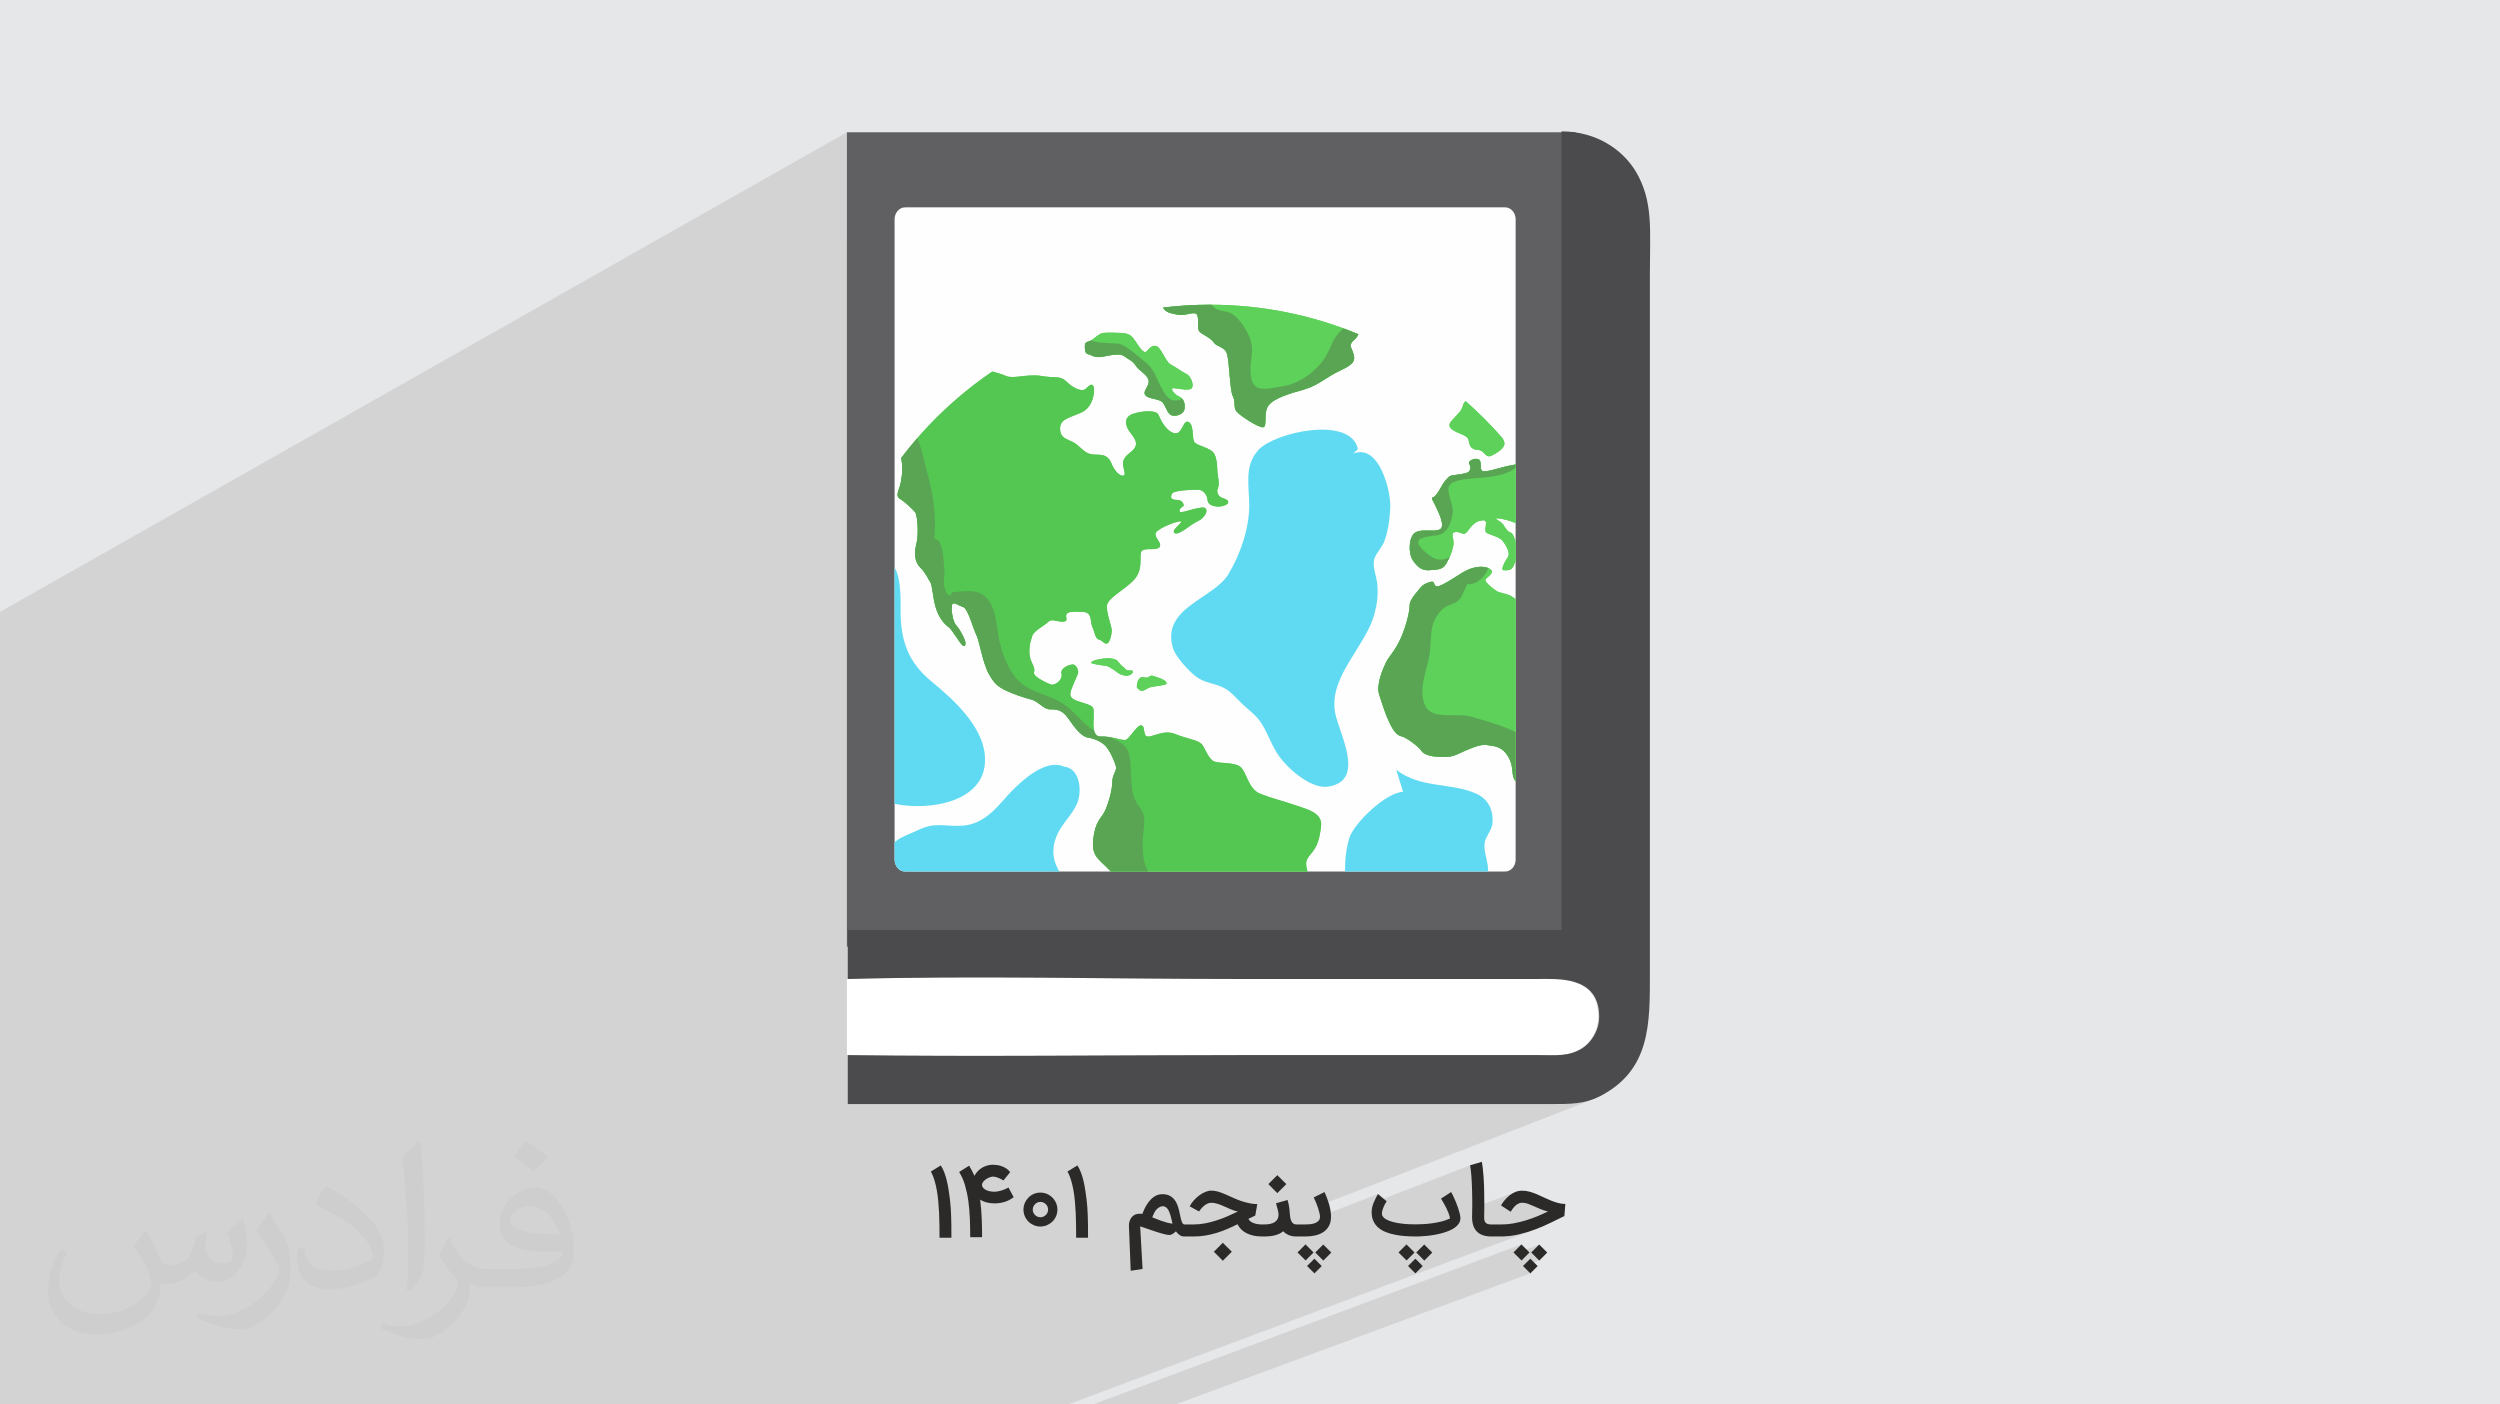
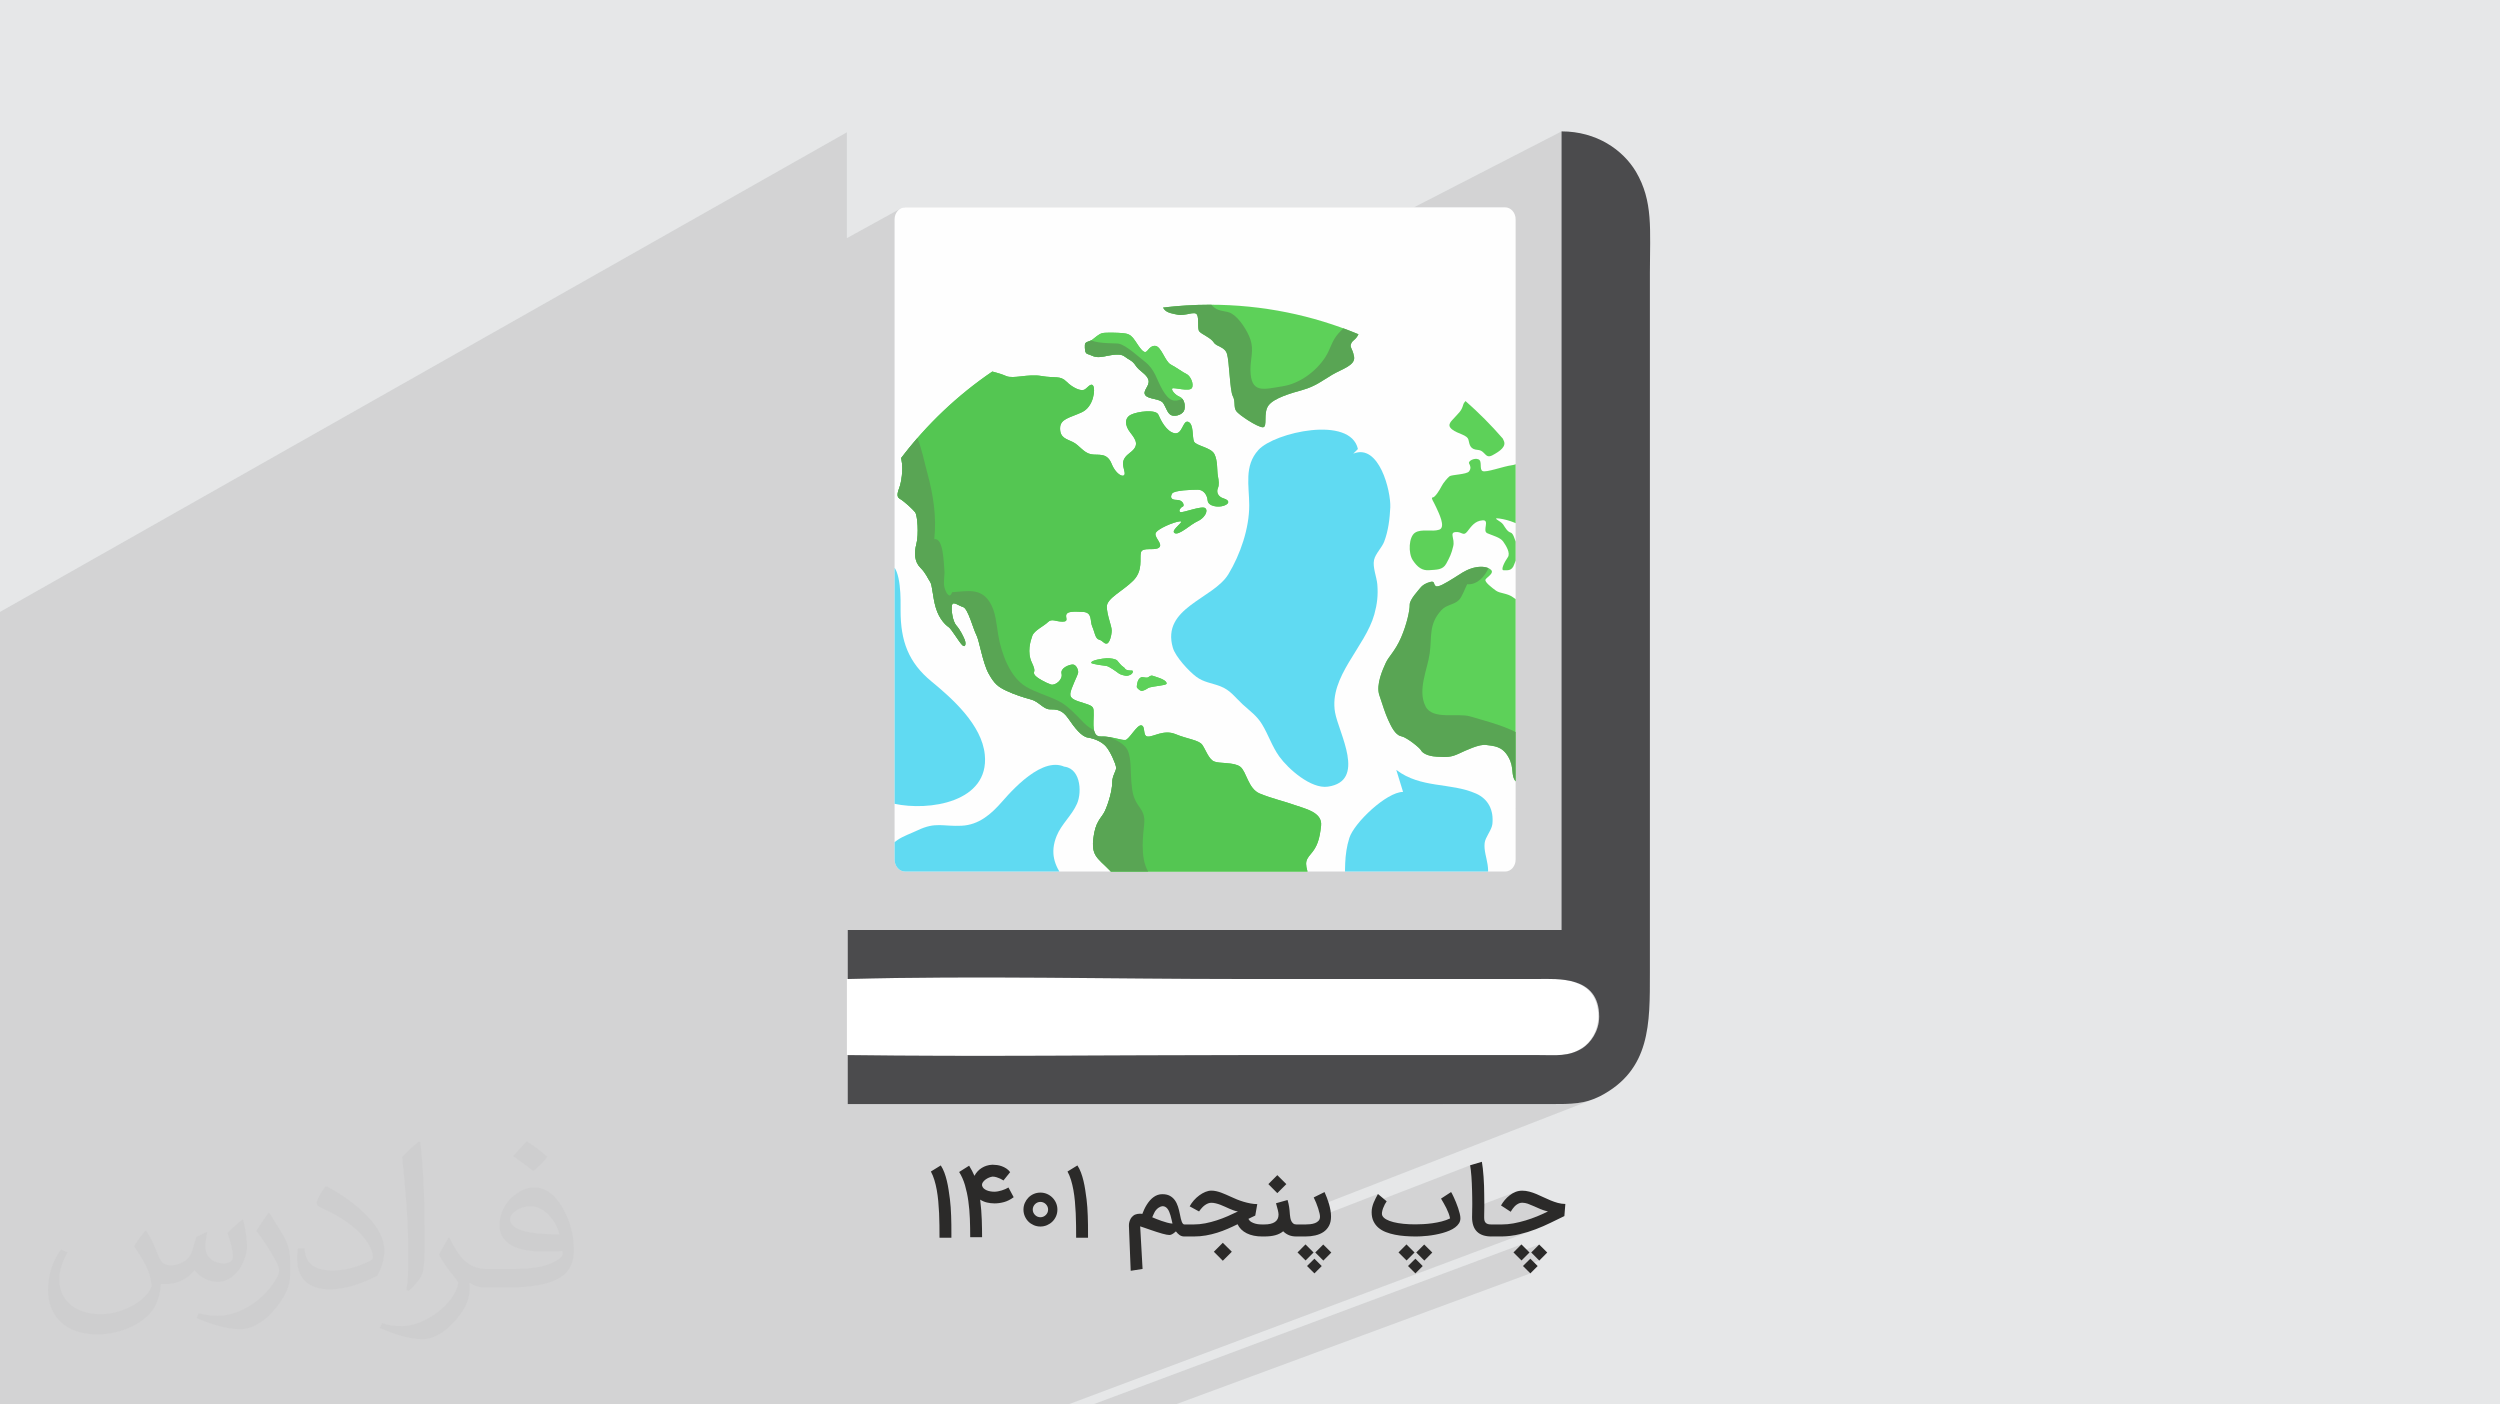
<svg xmlns="http://www.w3.org/2000/svg" xml:space="preserve" width="94.192mm" height="52.917mm" version="1.1" style="shape-rendering:geometricPrecision; text-rendering:geometricPrecision; image-rendering:optimizeQuality; fill-rule:evenodd; clip-rule:evenodd" viewBox="0 0 9419.16 5291.66">
  <defs>
    <style type="text/css">
   
    .fil12 {fill:none}
    .fil5 {fill:#4B4B4D}
    .fil3 {fill:#606062}
    .fil0 {fill:#E6E7E8}
    .fil6 {fill:#FEFEFE}
    .fil4 {fill:white}
    .fil13 {fill:#2B2A29;fill-rule:nonzero}
    .fil7 {fill:#3DD4F2;fill-rule:nonzero}
    .fil10 {fill:#54C652;fill-rule:nonzero}
    .fil11 {fill:#59A554;fill-rule:nonzero}
    .fil9 {fill:#5DD159;fill-rule:nonzero}
    .fil8 {fill:#60DAF2;fill-rule:nonzero}
    .fil2 {fill:#373435;fill-opacity:0.031}
    .fil1 {fill:#2B2A29;fill-opacity:0.102}
   
  </style>
    <clipPath id="id0">
      <path d="M3410.03 781.23l2260.81 0c21.85,0.02 39.55,20.23 39.55,45.14l0 2412.19c0,24.91 -17.72,45.09 -39.55,45.09l-2260.81 0c-21.83,0 -39.52,-20.19 -39.52,-45.11l0 -2412.19c0,-24.91 17.72,-45.1 39.55,-45.1l-0.03 -0.02z" />
    </clipPath>
    <mask id="id1">
      <linearGradient id="id2" gradientUnits="userSpaceOnUse" x1="3101.08" y1="2607.79" x2="6014.37" y2="2607.79">
        <stop offset="0" style="stop-opacity:1; stop-color:white" />
        <stop offset="0.941" style="stop-opacity:1; stop-color:white" />
        <stop offset="0.969" style="stop-opacity:0; stop-color:white" />
        <stop offset="1" style="stop-opacity:0; stop-color:white" />
      </linearGradient>
      <rect style="fill:url(#id2)" x="3094.72" y="1144.26" width="2927.28" height="2927.28" />
    </mask>
  </defs>
  <g id="Layer_x0020_1">
    <polygon class="fil0" points="-0,0 9419.16,0 9419.16,5291.66 -0,5291.66 " />
    <path class="fil1" d="M2576.33 5291.66l-1.83 0 -5.17 0 -48.21 0 -6.5 0 -19.82 0 -0.41 0 -15.09 0 -4.1 0 -2.75 0 -91.64 0 -19.24 0 -103.57 0 -88.07 0 -36.06 0 -42.16 0 -62.27 0 -3.79 0 -38.38 0 -48.59 0 -32.34 0 -42.44 0 -9.34 0 -8.26 0 -46.3 0 -2.29 0 -2.88 0 -75.63 0 -1.62 0 -32.13 0 -0.48 0 -42.18 0 -65.52 0 -33.43 0 -10.5 0 -41.69 0 -3 0 -15.28 0 -83.82 0 -16.63 0 -448.61 0 -5.85 0 -30.69 0 -25.33 0 -307.22 0 -381.48 0 -2.92 0 -0.09 0 -0.01 0 -0.03 0 -2.89 0 -154.06 0 -13.74 0 0 -176.66 0 -1.3 0 -107.35 0 -53.82 0 -106.84 0 -55.28 0 -1073.57 0 -52.47 0 -983.18 0 -20.37 0 -0.03 0 -4.29 0 -351.1 3190.86 -1807.08 0 398.84 203.81 -112.37 7.42 -2.62 7.89 -0.91 0.05 -0.03 1917.05 0 556.3 -286.21 0 3008.92 -152 62.62 204.74 0 -298.13 121.96 156.42 0 14.54 -0.11 16.19 -0.15 17.48 0.06 18.42 0.56 19 1.31 19.22 2.32 19.09 3.61 18.59 5.16 17.75 6.98 16.53 9.05 14.98 11.41 13.05 14.01 10.77 16.89 8.14 20.04 5.15 23.44 1.79 27.12 -0.38 10.35 -1.09 10.02 -1.76 9.69 -2.38 9.33 -2.93 8.97 -3.44 8.58 -3.9 8.19 -4.29 7.78 -4.65 7.36 -4.93 6.91 -5.18 6.47 -5.37 5.99 -5.51 5.51 -5.58 5.02 -5.62 4.5 -5.59 3.98 -9.81 5.72 -9.7 4.87 -9.63 4.07 -496.1 196.27 399.96 0 3.29 0 15.04 -0.01 14.26 -0.05 13.55 -0.14 12.93 -0.26 12.36 -0.44 11.88 -0.66 11.46 -0.92 11.11 -1.22 10.85 -1.58 10.65 -1.96 10.52 -2.39 10.47 -2.87 10.48 -3.4 10.58 -3.96 -1042.81 405.3 0.75 2.19 0.84 2.55 0.81 2.53 0.77 2.49 0.73 2.44 0.7 2.39 0.65 2.33 0.62 2.27 0.58 2.22 0.54 2.15 0.5 2.09 0.47 2.03 0.41 1.91 0.33 1.8 0.28 1.68 0.21 1.56 0.14 1.44 0.09 1.33 0.01 0.44 218.35 -84.54 -1.07 2 -1.06 2 -1.07 2 -1.07 2 -1.06 2 -1.07 2 -1.07 2 -1.07 2 -1.03 2.04 -1.01 2.04 -0.99 2.05 -0.96 2.07 -0.94 2.07 -0.92 2.08 -0.88 2.09 -0.72 1.76 363.16 -140.28 0.4 2.13 0.39 2.2 0.37 2.29 0.37 2.37 0.35 2.45 0.33 2.53 0.33 2.6 0.31 2.68 0.3 2.72 0.29 2.79 0.27 2.83 0.27 2.89 0.26 2.95 0.24 3 0.24 3.05 0.23 3.1 0.22 3.12 0.21 3.15 0.2 3.18 0.19 3.21 0.18 3.25 0.17 3.28 0.16 3.31 0.16 3.34 0.15 3.33 0.14 3.33 0.14 3.33 0.13 3.34 0.13 3.33 0.11 3.35 0.12 3.35 0.1 3.35 0.07 3.32 0.08 3.31 0.07 3.3 0.07 3.28 0.06 3.27 0.05 3.25 0.04 3.23 0.04 3.22 0.05 3.18 0.04 3.12 0.03 3.08 0.03 3.02 0.02 2.96 0.02 2.91 0.01 2.86 0 2.8 -0.01 4.61 -0.01 4.43 -0.03 4.24 -0.04 3.79 163.16 -62.1 -2.93 1.22 -2.87 1.32 -2.82 1.43 -2.77 1.53 -2.72 1.62 -2.67 1.74 -2.62 1.83 -2.57 1.93 -2.51 1.99 -2.46 2.06 -2.4 2.13 -2.34 2.2 -2.29 2.27 -2.23 2.33 -2.17 2.39 -2.11 2.46 -2.05 2.5 -1.97 2.53 -1.89 2.55 -1.83 2.57 -1.75 2.59 -1.67 2.61 -1.61 2.62 -1.54 2.64 17.35 11.26 52.36 -19.84 1.38 -0.45 1.42 -0.38 1.43 -0.3 1.46 -0.24 1.49 -0.16 1.51 -0.1 1.54 -0.03 2.65 0.06 2.66 0.18 2.66 0.3 2.67 0.43 2.68 0.54 2.7 0.67 2.7 0.78 2.71 0.91 2.71 0.99 2.73 1.03 2.77 1.08 2.79 1.13 2.81 1.18 2.85 1.22 2.88 1.27 2.91 1.32 2.94 1.32 2.99 1.34 3.02 1.34 3.07 1.35 3.11 1.36 3.15 1.37 3.21 1.38 3.26 1.39 3.31 1.36 3.37 1.3 3.44 1.22 3.51 1.15 3.56 1.09 3.63 1.01 3.69 0.95 3.76 0.87 -4.79 2.33 -4.87 2.32 -4.95 2.3 -5.02 2.29 -5.1 2.28 -5.17 2.26 -5.25 2.24 -5.33 2.22 -5.36 2.16 -5.4 2.1 -161.33 60.72 0 11.03 7.05 0 31.33 0 8.7 -0.29 8.6 -0.5 8.51 -0.72 8.41 -0.94 8.32 -1.16 8.22 -1.38 8.13 -1.6 8.03 -1.82 7.95 -1.97 7.86 -2.07 7.79 -2.2 7.71 -2.3 7.62 -2.43 7.54 -2.53 7.46 -2.65 -1754.56 657.59 -8.96 0 -72.67 0 -6.65 0 -11.07 0 -6.67 0 -9.86 0 -7.98 0 -25.38 0 -14.63 0 -37.42 0 -3.59 0 -46.81 0 -0.11 0 -16.92 0 -23.48 0 -8.7 0 -14.91 0 -28.97 0 -27.22 0 -30.25 0 -1.61 0 -14.91 0 -42.01 0 -7.36 0 -42.29 0 -14.86 0 -40.01 0 -45.93 0 -6.87 0 -11.03 0 -13.43 0 -32.67 0 -45.62 0 -56.7 0 -6.64 0 -34.14 0 -0.6 0 -18.65 0 -28.33 0 -9.48 0 -5.5 0 -13.44 0 -0.7 0 -6.64 0 -32.52 0 -46.64 0 -3.67 0 -2.22 0 -24.6 0 -19.68 0 -25.42 0 -18.33 0 -9.73 0 -0.45 0 -2.52 0 -6.34 0 -7.32 0 -53.64 0 -18.09 0 -6.65 0 -28.11 0 -7.21 0 -25.77 0 -1.27 0 -12.84 0 -33.31 0 -48.56 0 -15.04 0 -0.33 0 -39.88 0 -8 0 -26.46 0 -4.04 0 -17.51 0zm1852.12 0l-92.23 0 -5.89 0 -44.28 0 -14.36 0 -42.15 0 -48.07 0 -15.78 0 -48.23 0 1614.71 -603.13 -30.04 30.24 4.54 4.51 92.35 -34.41 -30.03 30.1 30.44 30.45 -59.76 22.14 26.13 26.14 -1337.35 493.96z" />
    <path class="fil2" d="M550.85 4636.82c17.98,27.25 29.64,53.44 41.02,82.55 8.46,16.94 12.95,48.16 52.65,48.16 11.63,0 28.32,-3.43 43.13,-11.63 16.66,-8.74 29.36,-21.97 35.99,-42.06l15.87 -53.44 38.63 -19.05 2.64 2.64c-5.28,20.12 -6.6,39.42 -6.6,54.51 0,44.7 38.63,61.65 69.32,61.65 17.98,0 34.14,-8.74 34.14,-25.15 0,-21.16 -8.99,-57.15 -20.65,-89.43 17.98,-17.98 35.99,-35.99 56.62,-50.55l3.17 1.6c8.99,38.1 14.02,75.67 14.02,100.81 0,24.61 -10.85,51.87 -19.84,69.6 -18.52,34.92 -51.33,62.71 -91.01,62.71 -30.15,0 -63.75,-15.09 -86.79,-43.13l-1.32 0c-21.69,27 -55.3,51.33 -109.02,51.33l-16.66 0c-2.64,35.46 -10.31,60.58 -21.97,83.08 -32,62.43 -127,106.63 -216.43,106.63 -124.36,0 -186.79,-71.7 -186.79,-167.21 0,-59 19.3,-113.77 48.95,-152.65l24.33 10.06c-18.52,35.46 -30.96,68.78 -30.96,101.6 0,89.43 72.77,132.03 156.64,132.03 77.8,0 174.09,-49.48 191.57,-106.88 -6.6,-62.71 -30.15,-92.07 -66.14,-149.22 10.85,-19.05 24.87,-38.1 42.34,-58.47l3.17 0 0 0 0 0 -0.02 -0.09zm1434.31 -336.55c26.19,16.41 51.87,35.71 76.99,57.94 -14.02,19.84 -31.5,37.85 -53.19,53.72 -25.15,-20.37 -50.27,-37.85 -75.95,-56.36 17.45,-19.58 34.67,-38.35 52.12,-55.3l0 0 0 0 0 0 0 0 0 0 0.03 0zm13.49 244.48c-42.34,0 -76.99,27.79 -76.99,48.41 0,44.2 84.66,57.94 186,57.4 -12.7,-51.87 -57.15,-105.84 -109.02,-105.84l0.01 0.03zm-95 236.55c55.04,0 103.2,-1.6 139.95,-10.85 41.02,-10.31 75.67,-30.96 75.67,-45.24 0,-3.71 0,-8.2 -1.32,-11.91 -23.01,2.11 -49.48,2.11 -72.49,2.11 -74.6,0 -131.75,-16.94 -154.25,-58.75 -5.56,-11.63 -9.52,-24.61 -9.52,-39.42 0,-40.49 17.45,-79.91 48.16,-107.16 25.65,-22.48 53.97,-36.5 82.8,-36.5 52.12,0 93.65,41.81 122.76,107.7 15.87,35.99 26.72,77.52 26.72,129.92 0,34.92 -9.52,64.29 -31.22,85.98 -40.49,39.17 -115.09,53.97 -229.39,53.97l-51.87 0 0 0 -13.49 0c-28.32,0 -48.69,-5.03 -64.82,-17.45l-2.64 0c0.79,6.6 1.32,12.95 1.32,19.05 0,25.65 -8.46,58.47 -25.65,84.66 -50.8,75.41 -105.84,108.2 -153.47,108.2 -48.16,0 -107.16,-18.52 -160.35,-42.6l9.52 -18.52c17.2,7.14 41.02,11.91 73.81,11.91 85.98,0 198.96,-82.55 212.98,-163.25 -3.17,-6.6 -8.99,-15.34 -17.2,-24.61 -25.15,-29.9 -41.02,-54.76 -55.83,-80.95 12.7,-25.15 24.33,-45.24 35.18,-63.5l4.5 -0.53c36.78,74.88 70.1,117.73 144.45,117.73l11.63 0 0 0 53.97 0 0 0 0 0 0 0 0 0 0 0 0.09 0.01zm-372.54 79.12c6.35,-34.39 6.88,-73.02 6.88,-109.02l0 -53.44c0,-99.75 -12.7,-244.73 -23.01,-339.19 17.98,-19.3 43.13,-42.06 62.97,-57.4l5.82 1.6c13.49,118.8 16.66,256.39 16.66,383.64 0,33.35 -1.32,65.89 -4.5,89.69 -1.85,30.15 -19.3,52.91 -56.62,87.83l-8.2 -3.71zm-383.38 -157.43c1.85,46.84 24.87,83.62 105.31,83.62 50.01,0 92.33,-12.95 139.17,-35.18 8.46,-3.71 12.95,-8.74 12.95,-12.95 0,-29.36 -22.48,-68.25 -60.32,-103.71 -36.78,-33.35 -85.47,-62.71 -130.96,-82.3 -15.62,-6.6 -20.65,-13.49 -20.65,-20.12 0,-13.49 17.98,-41.81 32.82,-62.18l5.03 -0.53c52.12,27.25 110.34,67.74 153.47,112.7 39.17,41.53 63.5,83.62 63.5,129.39 0,33.86 -10.31,65.61 -27,95.25 -57.15,28.83 -118.01,50.8 -178.33,50.8 -73.28,0 -123.29,-34.39 -123.29,-115.09 0,-8.74 0,-22.22 3.17,-39.7l25.15 0 0 0 0 0 0 0 0 0 0 0 -0.02 0zm-132.57 -133.1l45.52 73.56c16.66,27.25 32.28,56.9 32.28,103.71l0 59.79c0,48.41 -30.96,100.28 -80.95,151.61 -39.17,34.67 -73.81,49.48 -105.84,49.48 -47.62,0 -102.13,-14.81 -165.1,-41.81l7.14 -18.52c19.84,5.28 42.85,9.78 71.17,9.78 90.5,-0.53 183.08,-66.67 225.42,-147.37 5.03,-9.27 6.88,-17.98 6.88,-24.08 0,-9.27 -5.03,-19.58 -8.99,-28.83 -23.01,-43.38 -48.69,-83.08 -76.99,-119.86 14.81,-23.29 29.64,-45.77 45.77,-68l3.71 0.53 0 0 0 0 0 0 0 0 0 0 -0.02 0.01z" />
    <g id="_1962383256240">
      <g>
-         <polygon class="fil3" points="3190.86,3566.56 5936.12,3566.56 5936.12,498.32 3190.86,498.32 " />
        <path class="fil4" d="M3190.86 3975.21l0 -286.71c487.76,-13.21 992,0 1483.05,0l1117.22 0c72.48,0 230.7,-13.21 230.7,141.7 0,56.02 -32.96,102.17 -62.6,118.65 -49.43,32.95 -98.88,26.34 -164.78,26.34l-1117.23 0c-494.33,0 -995.28,6.6 -1489.63,0l3.29 0 -0.03 0 0.01 0.02z" />
        <path class="fil5" d="M3190.86 3975.21c494.33,6.59 995.29,0 1489.64,0l1117.23 0c65.89,0 112.05,6.59 164.77,-26.34 29.67,-19.79 62.6,-62.63 62.6,-118.65 0,-154.9 -158.19,-141.7 -230.69,-141.7l-1117.23 0c-491.05,0 -995.3,-13.2 -1483.05,0l0 -184.58 2689.25 0 0 -3008.92c131.82,0 230.7,69.19 280.13,151.61 65.9,112.06 52.72,217.5 52.72,382.31l0 2636.52c0,191.13 3.29,365.82 -187.86,464.7 -59.3,29.64 -105.46,29.64 -187.86,29.64l-3.29 0 -2643.11 0 0 -184.53 -3.29 0 0 0 0.04 -0.06z" />
        <path class="fil6" d="M3410.03 781.23l2260.81 0c21.85,0.02 39.55,20.23 39.55,45.14l0 2412.19c0,24.91 -17.72,45.09 -39.55,45.09l-2260.81 0c-21.83,0 -39.52,-20.19 -39.52,-45.11l0 -2412.19c0,-24.91 17.72,-45.1 39.55,-45.1l-0.03 -0.02z" />
        <g>
    </g>
        <g style="clip-path:url(#id0)">
          <g>
            <path id="_1" class="fil7" style="mask:url(#id1)" d="M3098.53 2607.91c0,806.23 653.59,1459.82 1459.83,1459.82 806.24,0 1459.83,-653.59 1459.83,-1459.82 0,-806.25 -653.59,-1459.84 -1459.83,-1459.84 -806.24,0 -1459.83,653.59 -1459.83,1459.84z" />
            <path class="fil8" d="M5116.17 1691.67c-28.24,-127.24 -314.25,-62.79 -374.61,3.29 -55.1,60.32 -35,134.73 -34.87,208.88 0.16,86.78 -33.53,185.13 -78.4,259.35 -56.97,94.2 -254.15,126.06 -209.18,277.94 9.77,32.98 58.96,86.87 88.07,108.69 28.43,21.3 58.83,23.44 90.71,35.81 38.09,14.79 54.51,40.81 83.64,67.77 27.57,25.52 53.11,42.31 73.07,74.92 24.29,39.67 37.97,83.92 65.37,122.04 33.29,46.31 119.42,122.79 183.15,113.48 146.62,-21.42 40.53,-202.23 26.91,-279.95 -23.64,-134.88 114.08,-246.45 148.07,-369.53 10.52,-38.08 14.74,-72.47 11.14,-113.14 -2.41,-27.13 -18.14,-64.52 -12.3,-91.49 5.12,-23.6 29.57,-46.08 38.43,-69.6 15.32,-40.62 20.81,-85.51 22.75,-128.46 2.77,-61.27 -42.03,-242.24 -139.38,-202.57l17.43 -17.43z" />
            <path class="fil8" d="M5260.75 2900.76c93.27,70.61 203.04,46.61 299.91,88.9 47.45,20.73 67.63,63.67 62.14,115.07 -2.44,22.95 -26.76,49.16 -29.16,71.54 -2.99,27.87 7.06,54.09 11.14,81.44 16.45,110.06 -70.5,207.76 -122.36,304.37 -76.51,142.55 -221.41,179.94 -349.48,258.33 -85.61,52.39 -293.66,224.62 -350.09,74.69 -56.8,-150.91 156.72,-256.74 235.68,-371.42 84.92,-123.34 24.3,-236.77 65.31,-366.54 18.03,-57.06 140.26,-173.2 202.4,-173.52l-25.49 -82.86z" />
            <path class="fil8" d="M3272.02 2237.85c1.41,-33.93 30.25,-133.84 81.59,-113.77 43.33,16.94 39.61,141.29 39.53,176.07 -0.27,115.12 29.72,196.12 116.5,267.41 79.5,65.31 189.74,163.92 200.76,275.83 17.68,179.52 -210.74,213.38 -341.18,184.83 -226.9,-49.66 -237.52,-279.14 -210.51,-465.31 11.47,-79.02 37.99,-148.88 68.69,-223.04 23.26,-56.19 30.86,-137.7 63.75,-184.88l-19.13 82.86z" />
            <path class="fil8" d="M4036.92 2907.14c-84.02,-81.97 -211.08,55.46 -261.36,113.16 -41.6,47.73 -87.7,87.6 -152.63,90.81 -70.86,3.5 -97.12,-15.61 -166.06,17.35 -47.96,22.93 -115.6,38.47 -108.51,103.75 4.32,39.69 65.78,102.44 95.79,126.09 56.52,44.56 91.31,63.84 127.46,128.88 33.54,60.37 55.75,123.91 108.36,172.24 53.52,49.17 106.99,49.86 165.71,77.79 60.49,28.76 66.89,95.26 114.77,138.77 42.14,38.28 123.88,70.37 178.79,40.01 56.64,-31.31 51.34,-98.74 50.66,-154.89 -0.85,-69.76 -20.03,-111.88 -49.42,-173.36 -24.2,-50.62 -22.14,-96.47 -41.11,-145.18 -41.28,-105.95 -170.9,-163.39 -118.24,-293.21 17.93,-44.21 57.65,-77.62 76.66,-121.11 20.67,-47.3 12.4,-142.71 -59.11,-140.23l38.24 19.13z" />
            <path class="fil9" d="M4111.49 2497.42c-2.36,-9.77 43.26,-16.74 57.91,-17.44 14.66,-0.7 34.2,2.79 39.78,8.72 5.58,5.93 13.95,18.49 23.02,24.07 9.07,5.59 4.19,9.77 18.15,12.57 13.95,2.78 18.84,-2.1 17.44,6.97 -1.4,9.07 -17.44,14.65 -24.42,13.96 -6.98,-0.7 -22.33,-4.19 -29.3,-9.77 -6.99,-5.59 -35.59,-25.82 -44.67,-27.22 -9.07,-1.39 -56.73,-6.97 -57.91,-11.86z" />
            <path class="fil9" d="M4395.49 2574.88c0.43,4.91 -16.05,6.97 -25.12,8.37 -9.07,1.4 -40.48,5.58 -44.67,9.07 -4.18,3.49 -20.23,12.56 -26.5,10.46 -6.29,-2.09 -15.36,-10.85 -16.06,-13.8 -0.69,-2.94 2.1,-21.08 5.59,-26.66 3.48,-5.59 8.37,-11.86 16.04,-11.17 7.68,0.7 16.75,4.08 22.33,-0.06 5.59,-4.13 11.17,-7.5 16.75,-4.77 5.59,2.74 50.24,12.51 51.64,28.56z" />
            <path class="fil9" d="M3738.76 1399.74c20.43,5.18 38.67,11.06 51.87,16.93 27.31,12.14 81.95,-9.12 133.57,0 51.61,9.1 69.82,-3.04 94.1,21.25 24.29,24.28 54.64,36.43 66.79,30.35 12.14,-6.07 24.28,-27.32 33.39,-15.18 9.1,12.14 3.04,78.93 -42.5,100.18 -45.53,21.25 -81.96,24.29 -81.96,60.71 0,36.44 24.28,39.47 48.57,51.61 24.29,12.15 39.46,39.47 66.78,45.54 27.33,6.07 60.72,-9.11 78.93,36.43 18.22,45.53 54.64,57.68 48.57,30.35 -6.07,-27.32 -15.18,-45.53 21.25,-72.85 36.43,-27.32 21.25,-48.57 0,-75.9 -21.25,-27.31 -21.25,-54.64 3.04,-66.78 24.29,-12.14 94.11,-21.25 103.21,0 9.11,21.25 30.36,63.75 60.72,69.82 30.35,6.07 31.2,-50.32 51.6,-42.87 21.88,8 14.53,57.53 21.88,74.04 7.33,16.51 64.2,22.02 77.05,47.7 12.83,25.69 9.17,61.68 12.83,81.3 3.67,19.61 5.5,34.29 0,47.13 -5.5,12.84 -1.83,31.19 22.02,38.52 23.85,7.34 22.02,20.19 0,27.53 -22.02,7.33 -58.7,1.83 -60.54,-20.19 -1.84,-22.01 -16.51,-40.36 -36.69,-40.36 -20.18,0 -89.9,1.83 -97.24,14.68 -7.33,12.84 -5.5,23.85 18.35,23.85 23.85,0 29.36,22.64 22.01,25.08 -7.34,2.43 -18.35,17.11 -9.17,20.78 9.17,3.67 81.74,-25.68 94.07,-14.67 12.34,11 -4.17,38.52 -29.86,49.53 -25.68,11.01 -69.71,55.04 -86.22,44.03 -16.51,-11.01 42.19,-45.86 20.18,-44.03 -22.02,1.84 -88.06,29.19 -91.73,45.78 -3.68,16.6 29.35,40.45 12.84,53.29 -16.52,12.84 -62.38,-3.67 -67.88,18.35 -5.51,22.01 9.17,67.88 -29.36,106.41 -38.52,38.52 -99.07,66.04 -99.07,97.23 0,31.19 18.35,73.38 18.35,89.9 0,16.5 -7.34,47.69 -18.35,49.53 -11.01,1.83 -14.67,-11.01 -29.35,-14.68 -14.68,-3.66 -16.51,-29.35 -25.69,-49.53 -9.17,-20.18 1.84,-53.2 -34.85,-55.03 -36.69,-1.85 -56.88,-1.85 -62.38,9.16 -5.5,11.01 11.01,27.52 -14.68,27.52 -25.68,0 -40.35,-12.84 -55.04,1.84 -14.67,14.67 -51.36,31.19 -58.7,51.37 -7.35,20.17 -20.19,62.37 -1.84,100.9 18.35,38.52 3.67,31.19 9.18,44.03 5.5,12.84 45.86,33.03 62.37,38.52 16.52,5.51 45.87,-18.34 40.37,-40.35 -5.51,-22.02 29.35,-34.87 42.19,-34.87 12.84,0 22.02,20.18 20.19,31.19 -1.85,11.01 -27.53,58.71 -29.36,78.89 -1.84,20.18 20.18,25.69 55.04,36.7 34.85,11.01 33.02,14.67 33.02,44.03 0,29.35 -8.6,82.55 27.81,80.72 36.4,-1.83 76.76,14.68 91.44,12.84 14.68,-1.83 44.03,-58.7 60.54,-55.04 16.51,3.67 3.67,40.37 23.85,42.2 20.18,1.83 60.55,-27.52 104.57,-9.17 44.03,18.35 88.06,22.01 100.91,40.36 12.84,18.34 23.85,53.2 44.03,62.37 20.17,9.18 75.22,1.84 99.06,20.19 23.86,18.34 29.36,82.55 73.39,100.9 44.03,18.35 99.07,31.19 133.93,44.03 34.86,12.84 102.74,25.68 97.24,77.06 -5.51,51.37 -14.69,78.88 -38.54,106.4 -23.84,27.52 -23.84,38.53 0,102.75 23.85,64.2 5.51,91.72 -11,110.07 -16.51,18.34 -60.54,53.2 -100.91,62.37 -40.35,9.18 -56.87,22.02 -67.88,36.7 -11.01,14.68 -22.01,58.71 -11.01,82.56 11.01,23.85 12.85,38.52 1.84,51.36 -11.01,12.85 -36.69,31.19 -62.37,34.87 -25.7,3.66 -49.54,22.01 -53.21,42.19 -3.66,20.18 -11.01,60.54 -49.53,78.88 -38.53,18.35 -64.21,14.69 -73.39,29.36 -9.17,14.67 -18.34,55.04 -5.5,73.39 12.85,18.34 16.51,44.03 0,56.87 -16.51,12.84 -33.03,23.85 -33.03,40.36 0,16.51 -3.66,34.86 -16.51,36.7 -2.73,0.39 -7.15,3.29 -12.6,7.56 -29.71,-2.31 -59.14,-5.59 -88.32,-9.65 5.8,-12.8 10.1,-27.31 5.52,-45.62 -5.5,-22.02 -9.16,-36.69 -12.84,-55.04 -3.67,-18.34 -7.33,-22.01 -5.5,-51.36 1.83,-29.36 9.18,-60.55 14.68,-91.73 5.5,-31.19 7.34,-89.9 5.5,-133.93 -1.84,-44.03 5.5,-45.87 7.33,-86.23 1.84,-40.36 3.68,-95.4 3.68,-126.59 0,-31.18 12.84,-60.54 -12.85,-77.05 -25.68,-16.51 -106.4,-20.18 -159.61,-84.39 -53.2,-64.22 -89.89,-66.05 -82.55,-137.6 7.33,-71.55 31.18,-80.73 44.03,-108.24 12.84,-27.52 27.51,-77.06 27.51,-106.41 0,-29.35 16.52,-44.04 14.68,-58.71 -1.83,-14.67 -22.02,-60.54 -38.53,-78.89 -16.51,-18.35 -44.03,-29.36 -67.87,-33.02 -23.85,-3.67 -49.55,-36.69 -73.39,-71.55 -23.85,-34.85 -45.87,-34.85 -69.72,-34.85 -23.84,0 -42.19,-29.36 -69.71,-36.7 -27.52,-7.34 -62.38,-18.34 -93.57,-33.03 -31.18,-14.67 -45.87,-25.68 -67.88,-66.04 -22.02,-40.36 -34.86,-124.75 -45.87,-144.94 -11,-20.17 -31.18,-99.07 -49.53,-104.57 -18.35,-5.5 -38.53,-23.84 -42.19,-7.34 -3.67,16.52 1.83,60.55 16.5,77.06 14.69,16.51 25.69,40.36 31.19,53.2 5.51,12.84 3.68,33.03 -9.17,20.19 -12.84,-12.85 -40.36,-60.55 -51.36,-67.88 -11.01,-7.35 -34.86,-29.36 -47.71,-71.56 -12.84,-42.19 -12.84,-86.22 -22.01,-99.07 -9.17,-12.84 -14.68,-31.18 -36.7,-53.2 -22.01,-22.01 -23.84,-55.04 -14.67,-89.89 9.17,-34.87 4.28,-108.25 -5.2,-119.26 -9.47,-11 -36.83,-37.92 -59.02,-51.37 -11.72,-7.1 -6.11,-24.96 0,-41.18 6.13,-16.23 15.86,-64.91 7.76,-105.49 -0.39,-1.89 -0.73,-3.82 -1.03,-5.75 95.98,-126.31 212.01,-236.54 343.42,-325.86z" />
            <path class="fil9" d="M5521.54 1511c-4.26,4.6 -7.34,9.27 -8.63,14.02 -6.63,24.31 -17.69,30.94 -30.94,46.41 -13.26,15.47 -33.15,28.73 -11.05,46.41 22.09,17.68 57.45,19.89 61.88,39.78 4.41,19.89 6.63,35.36 35.36,37.57 28.73,2.21 26.51,35.36 55.24,19.89 28.73,-15.47 53.05,-33.15 41.99,-55.25 -1.18,-2.37 -2.31,-4.89 -3.41,-7.54 -43.54,-50.24 -90.5,-97.41 -140.44,-141.29zm207.54 224.69c-6.25,7.39 -16.35,14.89 -32.17,16.96 -33.73,4.42 -97.82,28.73 -111.08,22.1 -13.26,-6.62 0,-37.57 -15.46,-44.2 -15.47,-6.63 -39.79,6.63 -35.37,15.47 4.43,8.84 8.84,17.74 0,29.87 -8.83,12.12 -66.23,12.12 -73.99,18.75 -7.78,6.63 -23.25,24.32 -29.88,37.58 -6.63,13.25 -24.3,41.98 -33.14,41.98 -8.85,0 4.41,17.68 13.26,37.57 8.84,19.9 37.57,75.14 11.04,83.98 -26.52,8.84 -66.29,-4.42 -90.61,11.05 -24.3,15.47 -26.51,77.35 -8.84,103.87 17.69,26.52 35.36,39.78 61.88,37.57 26.53,-2.21 50.83,0 64.1,-24.31 13.26,-24.31 19.89,-37.57 26.52,-66.3 6.63,-28.73 -15.48,-50.83 8.84,-53.04 24.3,-2.21 28.73,17.68 44.19,-2.21 15.47,-19.89 28.73,-39.78 57.46,-41.99 28.73,-2.21 -2.2,39.78 17.69,48.61 19.88,8.85 48.61,15.48 59.66,30.95 11.06,15.47 28.73,44.2 17.68,59.67 -11.04,15.46 -28.73,49.09 -15.47,48.86 13.26,-0.24 30.95,4.18 39.78,-22.34 8.84,-26.52 24.31,-53.04 13.27,-68.51 -11.06,-15.47 -13.27,-46.41 -26.53,-50.83 -13.26,-4.42 -19.89,-17.68 -28.73,-30.94 -8.83,-13.26 -46.41,-26.52 -13.26,-22.1 33.16,4.42 83.98,22.1 88.41,39.78 4.41,17.68 4.41,28.73 13.25,55.25 8.85,26.52 -4.42,46.41 24.32,53.04 28.72,6.62 33.15,8.84 37.56,24.31 4.43,15.47 -4.41,37.57 4.43,15.47 8.83,-22.1 6.63,-30.94 2.2,-50.83 -4.42,-19.89 -22.1,-46.41 0,-50.83 22.1,-4.42 28.73,-8.84 37.57,0 8.85,8.84 2.21,17.68 11.05,37.57 8.84,19.89 8.84,24.31 33.16,30.93 22.05,6.03 18.64,21.14 37.61,25.53 -49.5,-144.29 -120.93,-278.4 -210.4,-398.29zm243.65 509.37c-20.23,-6.08 -43.6,-12.56 -68.66,-10.63 -28.73,2.21 -39.78,-30.94 -64.09,-24.31 -24.31,6.63 -55.25,13.64 -57.45,38.87 -2.22,25.22 15.46,40.69 2.2,40.69 -13.26,0 -59.66,-19.89 -81.76,-37.57 -22.11,-17.68 -50.84,-15.47 -66.31,-26.52 -15.47,-11.05 -44.2,-33.15 -39.77,-41.99 4.41,-8.84 35.36,-24.31 19.88,-37.57 -15.47,-13.26 -46.4,-13.26 -72.93,-4.42 -26.52,8.84 -39.77,19.89 -68.5,37.57 -28.73,17.68 -57.47,35.36 -66.31,28.72 -8.84,-6.62 -2.2,-19.88 -19.89,-15.46 -17.67,4.42 -30.94,13.26 -37.57,22.1 -6.63,8.84 -40.87,44.2 -40.33,64.09 0.56,19.89 -10.49,72.93 -32.6,123.76 -22.09,50.83 -46.41,70.72 -57.45,95.03 -11.06,24.31 -37.57,81.77 -24.32,121.54 13.26,39.79 22.11,68.52 33.15,92.82 11.06,24.32 26.53,57.46 48.62,61.88 22.11,4.43 70.73,44.2 75.14,53.04 4.42,8.85 22.11,22.11 59.68,24.32 37.56,2.2 53.03,2.2 81.76,-11.06 28.73,-13.26 79.32,-37.57 104.86,-33.14 25.54,4.41 58.68,2.18 83,45.29 24.3,43.1 6.63,67.42 28.73,93.93 22.09,26.52 35.35,48.62 24.3,64.09 -11.04,15.47 -39.77,33.15 -17.67,46.42 22.09,13.26 48.62,19.89 59.66,39.77 11.06,19.89 39.79,77.35 35.36,99.45 -4.41,22.1 -24.3,70.72 -15.47,106.08 7.7,30.81 -3.05,49.87 4.29,70.35 136.9,-222.31 215.92,-484.06 215.92,-764.3 0,-125.26 -15.78,-246.83 -45.47,-362.84z" />
            <path class="fil9" d="M4381.89 1158.72c9.61,19.01 28.82,21.44 53.95,26.82 30.46,6.53 65.27,-15.23 73.97,0 8.71,15.23 0,52.23 8.71,63.1 8.7,10.88 43.51,23.93 54.39,41.34 10.88,17.41 41.34,15.23 50.05,43.52 8.69,28.28 10.87,139.25 21.75,158.83 10.89,19.59 2.18,41.35 13.06,56.57 10.88,15.24 80.51,60.93 100.09,60.93 19.58,0 0,-54.4 21.75,-82.68 21.76,-28.29 84.86,-45.69 130.55,-58.75 45.7,-13.05 71.81,-34.09 108.79,-56.21 36.99,-22.12 89.21,-35.28 82.68,-68.95 -6.53,-33.68 -17.4,-33.68 -10.87,-48.9 6.02,-14.08 15.76,-11.44 27.5,-34.95 -172.42,-71.68 -361.52,-111.32 -559.89,-111.32 -59.75,0 -118.62,3.68 -176.48,10.65z" />
            <path class="fil9" d="M4229.83 1255.03c-16.68,-1.54 -62.94,-2.99 -76.43,0 -13.48,3 -28.46,17.99 -38.96,25.48 -10.48,7.49 -26.97,5.99 -26.97,19.48 0,13.48 -1.49,31.47 11.99,34.46 13.49,3 23.93,16.08 59.17,8.79 35.24,-7.29 63.71,-12.19 78.69,0 14.98,12.19 28.47,13.69 41.96,34.67 13.49,20.97 41.95,31.47 47.95,53.94 5.99,22.48 -23.98,40.46 -11.99,56.94 11.99,16.48 55.45,11.99 67.43,29.98 11.99,17.97 16.48,41.95 32.96,46.45 16.49,4.49 41.96,-4.5 46.45,-20.99 4.5,-16.48 0,-41.95 -17.97,-49.44 -17.99,-7.49 -32.97,-26.98 -26.97,-31.47 5.99,-4.5 64.42,13.48 73.42,-1.5 8.99,-14.99 -6,-46.05 -19.48,-52.24 -13.49,-6.2 -37.46,-24.18 -59.94,-36.17 -22.48,-11.99 -35.96,-70.42 -59.94,-70.42 -23.97,0 -26.97,28.47 -40.46,22.47 -13.49,-5.99 -31.46,-40.45 -41.95,-52.44 -10.5,-11.99 -19.56,-16.19 -38.96,-17.99z" />
            <path class="fil9" d="M4111.49 2497.42c-2.36,-9.77 43.26,-16.74 57.91,-17.44 14.66,-0.7 34.2,2.79 39.78,8.72 5.58,5.93 13.95,18.49 23.02,24.07 9.07,5.59 4.19,9.77 18.15,12.57 13.95,2.78 18.84,-2.1 17.44,6.97 -1.4,9.07 -17.44,14.65 -24.42,13.96 -6.98,-0.7 -22.33,-4.19 -29.3,-9.77 -6.99,-5.59 -35.59,-25.82 -44.67,-27.22 -9.07,-1.39 -56.73,-6.97 -57.91,-11.86z" />
            <path class="fil9" d="M4395.49 2574.88c0.43,4.91 -16.05,6.97 -25.12,8.37 -9.07,1.4 -40.48,5.58 -44.67,9.07 -4.18,3.49 -20.23,12.56 -26.5,10.46 -6.29,-2.09 -15.36,-10.85 -16.06,-13.8 -0.69,-2.94 2.1,-21.08 5.59,-26.66 3.48,-5.59 8.37,-11.86 16.04,-11.17 7.68,0.7 16.75,4.08 22.33,-0.06 5.59,-4.13 11.17,-7.5 16.75,-4.77 5.59,2.74 50.24,12.51 51.64,28.56z" />
            <path class="fil10" d="M3738.76 1399.74c20.43,5.18 38.67,11.06 51.87,16.93 27.31,12.14 81.95,-9.12 133.57,0 51.61,9.1 69.82,-3.04 94.1,21.25 24.29,24.28 54.64,36.43 66.79,30.35 12.14,-6.07 24.28,-27.32 33.39,-15.18 9.1,12.14 3.04,78.93 -42.5,100.18 -45.53,21.25 -81.96,24.29 -81.96,60.71 0,36.44 24.28,39.47 48.57,51.61 24.29,12.15 39.46,39.47 66.78,45.54 27.33,6.07 60.72,-9.11 78.93,36.43 18.22,45.53 54.64,57.68 48.57,30.35 -6.07,-27.32 -15.18,-45.53 21.25,-72.85 36.43,-27.32 21.25,-48.57 0,-75.9 -21.25,-27.31 -21.25,-54.64 3.04,-66.78 24.29,-12.14 94.11,-21.25 103.21,0 9.11,21.25 30.36,63.75 60.72,69.82 30.35,6.07 31.2,-50.32 51.6,-42.87 21.88,8 14.53,57.53 21.88,74.04 7.33,16.51 64.2,22.02 77.05,47.7 12.83,25.69 9.17,61.68 12.83,81.3 3.67,19.61 5.5,34.29 0,47.13 -5.5,12.84 -1.83,31.19 22.02,38.52 23.85,7.34 22.02,20.19 0,27.53 -22.02,7.33 -58.7,1.83 -60.54,-20.19 -1.84,-22.01 -16.51,-40.36 -36.69,-40.36 -20.18,0 -89.9,1.83 -97.24,14.68 -7.33,12.84 -5.5,23.85 18.35,23.85 23.85,0 29.36,22.64 22.01,25.08 -7.34,2.43 -18.35,17.11 -9.17,20.78 9.17,3.67 81.74,-25.68 94.07,-14.67 12.34,11 -4.17,38.52 -29.86,49.53 -25.68,11.01 -69.71,55.04 -86.22,44.03 -16.51,-11.01 42.19,-45.86 20.18,-44.03 -22.02,1.84 -88.06,29.19 -91.73,45.78 -3.68,16.6 29.35,40.45 12.84,53.29 -16.52,12.84 -62.38,-3.67 -67.88,18.35 -5.51,22.01 9.17,67.88 -29.36,106.41 -38.52,38.52 -99.07,66.04 -99.07,97.23 0,31.19 18.35,73.38 18.35,89.9 0,16.5 -7.34,47.69 -18.35,49.53 -11.01,1.83 -14.67,-11.01 -29.35,-14.68 -14.68,-3.66 -16.51,-29.35 -25.69,-49.53 -9.17,-20.18 1.84,-53.2 -34.85,-55.03 -36.69,-1.85 -56.88,-1.85 -62.38,9.16 -5.5,11.01 11.01,27.52 -14.68,27.52 -25.68,0 -40.35,-12.84 -55.04,1.84 -14.67,14.67 -51.36,31.19 -58.7,51.37 -7.35,20.17 -20.19,62.37 -1.84,100.9 18.35,38.52 3.67,31.19 9.18,44.03 5.5,12.84 45.86,33.03 62.37,38.52 16.52,5.51 45.87,-18.34 40.37,-40.35 -5.51,-22.02 29.35,-34.87 42.19,-34.87 12.84,0 22.02,20.18 20.19,31.19 -1.85,11.01 -27.53,58.71 -29.36,78.89 -1.84,20.18 20.18,25.69 55.04,36.7 34.85,11.01 33.02,14.67 33.02,44.03 0,29.35 -8.6,82.55 27.81,80.72 36.4,-1.83 76.76,14.68 91.44,12.84 14.68,-1.83 44.03,-58.7 60.54,-55.04 16.51,3.67 3.67,40.37 23.85,42.2 20.18,1.83 60.55,-27.52 104.57,-9.17 44.03,18.35 88.06,22.01 100.91,40.36 12.84,18.34 23.85,53.2 44.03,62.37 20.17,9.18 75.22,1.84 99.06,20.19 23.86,18.34 29.36,82.55 73.39,100.9 44.03,18.35 99.07,31.19 133.93,44.03 34.86,12.84 102.74,25.68 97.24,77.06 -5.51,51.37 -14.69,78.88 -38.54,106.4 -23.84,27.52 -23.84,38.53 0,102.75 23.85,64.2 5.51,91.72 -11,110.07 -16.51,18.34 -60.54,53.2 -100.91,62.37 -40.35,9.18 -56.87,22.02 -67.88,36.7 -11.01,14.68 -22.01,58.71 -11.01,82.56 11.01,23.85 12.85,38.52 1.84,51.36 -11.01,12.85 -36.69,31.19 -62.37,34.87 -25.7,3.66 -49.54,22.01 -53.21,42.19 -3.66,20.18 -11.01,60.54 -49.53,78.88 -38.53,18.35 -64.21,14.69 -73.39,29.36 -9.17,14.67 -18.34,55.04 -5.5,73.39 12.85,18.34 16.51,44.03 0,56.87 -16.51,12.84 -33.03,23.85 -33.03,40.36 0,16.51 -3.66,34.86 -16.51,36.7 -2.73,0.39 -7.15,3.29 -12.6,7.56 -29.71,-2.31 -59.14,-5.59 -88.32,-9.65 5.8,-12.8 10.1,-27.31 5.52,-45.62 -5.5,-22.02 -9.16,-36.69 -12.84,-55.04 -3.67,-18.34 -7.33,-22.01 -5.5,-51.36 1.83,-29.36 9.18,-60.55 14.68,-91.73 5.5,-31.19 7.34,-89.9 5.5,-133.93 -1.84,-44.03 5.5,-45.87 7.33,-86.23 1.84,-40.36 3.68,-95.4 3.68,-126.59 0,-31.18 12.84,-60.54 -12.85,-77.05 -25.68,-16.51 -106.4,-20.18 -159.61,-84.39 -53.2,-64.22 -89.89,-66.05 -82.55,-137.6 7.33,-71.55 31.18,-80.73 44.03,-108.24 12.84,-27.52 27.51,-77.06 27.51,-106.41 0,-29.35 16.52,-44.04 14.68,-58.71 -1.83,-14.67 -22.02,-60.54 -38.53,-78.89 -16.51,-18.35 -44.03,-29.36 -67.87,-33.02 -23.85,-3.67 -49.55,-36.69 -73.39,-71.55 -23.85,-34.85 -45.87,-34.85 -69.72,-34.85 -23.84,0 -42.19,-29.36 -69.71,-36.7 -27.52,-7.34 -62.38,-18.34 -93.57,-33.03 -31.18,-14.67 -45.87,-25.68 -67.88,-66.04 -22.02,-40.36 -34.86,-124.75 -45.87,-144.94 -11,-20.17 -31.18,-99.07 -49.53,-104.57 -18.35,-5.5 -38.53,-23.84 -42.19,-7.34 -3.67,16.52 1.83,60.55 16.5,77.06 14.69,16.51 25.69,40.36 31.19,53.2 5.51,12.84 3.68,33.03 -9.17,20.19 -12.84,-12.85 -40.36,-60.55 -51.36,-67.88 -11.01,-7.35 -34.86,-29.36 -47.71,-71.56 -12.84,-42.19 -12.84,-86.22 -22.01,-99.07 -9.17,-12.84 -14.68,-31.18 -36.7,-53.2 -22.01,-22.01 -23.84,-55.04 -14.67,-89.89 9.17,-34.87 4.28,-108.25 -5.2,-119.26 -9.47,-11 -36.83,-37.92 -59.02,-51.37 -11.72,-7.1 -6.11,-24.96 0,-41.18 6.13,-16.23 15.86,-64.91 7.76,-105.49 -0.39,-1.89 -0.73,-3.82 -1.03,-5.75 95.98,-126.31 212.01,-236.54 343.42,-325.86z" />
-             <path class="fil9" d="M5521.54 1511c-4.26,4.6 -7.34,9.27 -8.63,14.02 -6.63,24.31 -17.69,30.94 -30.94,46.41 -13.26,15.47 -33.15,28.73 -11.05,46.41 22.09,17.68 57.45,19.89 61.88,39.78 4.41,19.89 6.63,35.36 35.36,37.57 28.73,2.21 26.51,35.36 55.24,19.89 28.73,-15.47 53.05,-33.15 41.99,-55.25 -1.18,-2.37 -2.31,-4.89 -3.41,-7.54 -43.54,-50.24 -90.5,-97.41 -140.44,-141.29zm207.54 224.69c-6.25,7.39 -16.35,14.89 -32.17,16.96 -33.73,4.42 -97.82,28.73 -111.08,22.1 -13.26,-6.62 0,-37.57 -15.46,-44.2 -15.47,-6.63 -39.79,6.63 -35.37,15.47 4.43,8.84 8.84,17.74 0,29.87 -8.83,12.12 -66.23,12.12 -73.99,18.75 -7.78,6.63 -23.25,24.32 -29.88,37.58 -6.63,13.25 -24.3,41.98 -33.14,41.98 -8.85,0 4.41,17.68 13.26,37.57 8.84,19.9 37.57,75.14 11.04,83.98 -26.52,8.84 -66.29,-4.42 -90.61,11.05 -24.3,15.47 -26.51,77.35 -8.84,103.87 17.69,26.52 35.36,39.78 61.88,37.57 26.53,-2.21 50.83,0 64.1,-24.31 13.26,-24.31 19.89,-37.57 26.52,-66.3 6.63,-28.73 -15.48,-50.83 8.84,-53.04 24.3,-2.21 28.73,17.68 44.19,-2.21 15.47,-19.89 28.73,-39.78 57.46,-41.99 28.73,-2.21 -2.2,39.78 17.69,48.61 19.88,8.85 48.61,15.48 59.66,30.95 11.06,15.47 28.73,44.2 17.68,59.67 -11.04,15.46 -28.73,49.09 -15.47,48.86 13.26,-0.24 30.95,4.18 39.78,-22.34 8.84,-26.52 24.31,-53.04 13.27,-68.51 -11.06,-15.47 -13.27,-46.41 -26.53,-50.83 -13.26,-4.42 -19.89,-17.68 -28.73,-30.94 -8.83,-13.26 -46.41,-26.52 -13.26,-22.1 33.16,4.42 83.98,22.1 88.41,39.78 4.41,17.68 4.41,28.73 13.25,55.25 8.85,26.52 -4.42,46.41 24.32,53.04 28.72,6.62 33.15,8.84 37.56,24.31 4.43,15.47 -4.41,37.57 4.43,15.47 8.83,-22.1 6.63,-30.94 2.2,-50.83 -4.42,-19.89 -22.1,-46.41 0,-50.83 22.1,-4.42 28.73,-8.84 37.57,0 8.85,8.84 2.21,17.68 11.05,37.57 8.84,19.89 8.84,24.31 33.16,30.93 22.05,6.03 18.64,21.14 37.61,25.53 -49.5,-144.29 -120.93,-278.4 -210.4,-398.29zm243.65 509.37c-20.23,-6.08 -43.6,-12.56 -68.66,-10.63 -28.73,2.21 -39.78,-30.94 -64.09,-24.31 -24.31,6.63 -55.25,13.64 -57.45,38.87 -2.22,25.22 15.46,40.69 2.2,40.69 -13.26,0 -59.66,-19.89 -81.76,-37.57 -22.11,-17.68 -50.84,-15.47 -66.31,-26.52 -15.47,-11.05 -44.2,-33.15 -39.77,-41.99 4.41,-8.84 35.36,-24.31 19.88,-37.57 -15.47,-13.26 -46.4,-13.26 -72.93,-4.42 -26.52,8.84 -39.77,19.89 -68.5,37.57 -28.73,17.68 -57.47,35.36 -66.31,28.72 -8.84,-6.62 -2.2,-19.88 -19.89,-15.46 -17.67,4.42 -30.94,13.26 -37.57,22.1 -6.63,8.84 -40.87,44.2 -40.33,64.09 0.56,19.89 -10.49,72.93 -32.6,123.76 -22.09,50.83 -46.41,70.72 -57.45,95.03 -11.06,24.31 -37.57,81.77 -24.32,121.54 13.26,39.79 22.11,68.52 33.15,92.82 11.06,24.32 26.53,57.46 48.62,61.88 22.11,4.43 70.73,44.2 75.14,53.04 4.42,8.85 22.11,22.11 59.68,24.32 37.56,2.2 53.03,2.2 81.76,-11.06 28.73,-13.26 79.32,-37.57 104.86,-33.14 25.54,4.41 58.68,2.18 83,45.29 24.3,43.1 6.63,67.42 28.73,93.93 22.09,26.52 35.35,48.62 24.3,64.09 -11.04,15.47 -39.77,33.15 -17.67,46.42 22.09,13.26 48.62,19.89 59.66,39.77 11.06,19.89 39.79,77.35 35.36,99.45 -4.41,22.1 -24.3,70.72 -15.47,106.08 7.7,30.81 -3.05,49.87 4.29,70.35 136.9,-222.31 215.92,-484.06 215.92,-764.3 0,-125.26 -15.78,-246.83 -45.47,-362.84z" />
-             <path class="fil9" d="M4381.89 1158.72c9.61,19.01 28.82,21.44 53.95,26.82 30.46,6.53 65.27,-15.23 73.97,0 8.71,15.23 0,52.23 8.71,63.1 8.7,10.88 43.51,23.93 54.39,41.34 10.88,17.41 41.34,15.23 50.05,43.52 8.69,28.28 10.87,139.25 21.75,158.83 10.89,19.59 2.18,41.35 13.06,56.57 10.88,15.24 80.51,60.93 100.09,60.93 19.58,0 0,-54.4 21.75,-82.68 21.76,-28.29 84.86,-45.69 130.55,-58.75 45.7,-13.05 71.81,-34.09 108.79,-56.21 36.99,-22.12 89.21,-35.28 82.68,-68.95 -6.53,-33.68 -17.4,-33.68 -10.87,-48.9 6.02,-14.08 15.76,-11.44 27.5,-34.95 -172.42,-71.68 -361.52,-111.32 -559.89,-111.32 -59.75,0 -118.62,3.68 -176.48,10.65z" />
            <path class="fil9" d="M4229.83 1255.03c-16.68,-1.54 -62.94,-2.99 -76.43,0 -13.48,3 -28.46,17.99 -38.96,25.48 -10.48,7.49 -26.97,5.99 -26.97,19.48 0,13.48 -1.49,31.47 11.99,34.46 13.49,3 23.93,16.08 59.17,8.79 35.24,-7.29 63.71,-12.19 78.69,0 14.98,12.19 28.47,13.69 41.96,34.67 13.49,20.97 41.95,31.47 47.95,53.94 5.99,22.48 -23.98,40.46 -11.99,56.94 11.99,16.48 55.45,11.99 67.43,29.98 11.99,17.97 16.48,41.95 32.96,46.45 16.49,4.49 41.96,-4.5 46.45,-20.99 4.5,-16.48 0,-41.95 -17.97,-49.44 -17.99,-7.49 -32.97,-26.98 -26.97,-31.47 5.99,-4.5 64.42,13.48 73.42,-1.5 8.99,-14.99 -6,-46.05 -19.48,-52.24 -13.49,-6.2 -37.46,-24.18 -59.94,-36.17 -22.48,-11.99 -35.96,-70.42 -59.94,-70.42 -23.97,0 -26.97,28.47 -40.46,22.47 -13.49,-5.99 -31.46,-40.45 -41.95,-52.44 -10.5,-11.99 -19.56,-16.19 -38.96,-17.99z" />
            <path class="fil11" d="M4422.13 3835.31c-4.76,33.2 9.51,43.93 16.2,72.73 6.08,25.97 -0.52,62.08 -7.22,86.46 -5.4,19.54 -11.96,42.42 -19.74,65.91 -18.76,-1.88 -37.4,-4.2 -55.95,-6.78 5.8,-12.83 10.12,-27.35 5.52,-45.65 -5.46,-22.01 -9.16,-36.63 -12.86,-55.03 -3.61,-18.32 -7.31,-22.01 -5.46,-51.34 1.85,-29.32 9.16,-60.58 14.71,-91.74 5.46,-31.17 7.31,-89.9 5.46,-133.93 -1.85,-44.02 5.54,-45.87 7.39,-86.2 1.77,-40.41 3.61,-95.45 3.61,-126.62 0,-31.16 12.86,-60.49 -12.85,-77.04 -25.62,-16.55 -106.37,-20.16 -159.55,-84.35 -53.27,-64.28 -89.9,-66.13 -82.59,-137.63 7.31,-71.59 31.17,-80.74 44.03,-108.21 12.85,-27.56 27.56,-77.14 27.56,-106.46 0,-29.32 16.46,-44.03 14.61,-58.73 -1.85,-14.61 -22.01,-60.49 -38.48,-78.89 -16.55,-18.32 -44.02,-29.32 -67.88,-33.02 -23.87,-3.61 -49.58,-36.63 -73.44,-71.5 -23.86,-34.87 -45.87,-34.87 -69.65,-34.87 -23.86,0 -42.26,-29.4 -69.73,-36.71 -27.56,-7.31 -62.43,-18.32 -93.6,-33.02 -31.17,-14.71 -45.88,-25.71 -67.89,-66.04 -22.01,-40.32 -34.87,-124.76 -45.88,-144.93 -11,-20.16 -31.17,-99.05 -49.48,-104.6 -18.4,-5.46 -38.57,-23.86 -42.17,-7.31 -3.71,16.47 1.75,60.49 16.46,77.05 14.71,16.55 25.71,40.32 31.17,53.18 5.55,12.86 3.7,33.02 -9.16,20.16 -12.86,-12.77 -40.32,-60.49 -51.33,-67.8 -11.01,-7.39 -34.87,-29.41 -47.73,-71.58 -12.85,-42.18 -12.85,-86.2 -22.01,-99.06 -9.16,-12.86 -14.7,-31.17 -36.72,-53.18 -22.01,-22.01 -23.86,-55.12 -14.61,-89.9 9.15,-34.87 4.23,-108.3 -5.28,-119.31 -9.43,-11 -36.8,-37.86 -59,-51.33 -11.7,-7.13 -6.07,-25 0,-41.21 6.17,-16.2 15.86,-64.9 7.75,-105.48 -0.37,-1.89 -0.71,-3.81 -1.01,-5.74 19.55,-25.73 39.89,-50.83 61.06,-75.18 16.83,40.96 26,89.16 36.8,128.9 22.9,84.18 36.11,165.1 26.87,252.36 34.59,-7.4 35.47,90.08 38.03,115.7 2.02,20.6 -4.49,43.94 -0.09,64.1 2.82,13.12 18.23,51.15 29.32,19.72 56.18,-3.26 106.28,-17.7 141.41,36.98 23.25,36.37 25.45,84 32.5,125.38 11.44,66.75 42.97,156.82 103.89,193.27 36.81,22.02 83.21,34.44 121.87,53.63 37.51,18.58 66.83,52.74 96.76,83.11 12.16,12.34 24.74,20.7 37.95,27.56 3,14.44 10.3,24.83 26.77,24.04 11.27,-0.61 22.98,0.62 34.16,2.47 3,1.41 6.08,2.9 9.16,4.49 23.95,12.23 47.46,23.15 57.85,46.93 12.94,29.85 9.95,81.79 12.76,114.64 3.62,42.35 6.88,64.81 31.17,97.65 24.92,33.63 17.97,53.71 14.19,95.09 -5.38,58.91 -7.4,152.51 53.7,179.36 53.71,23.69 126.01,-1.14 144.05,69.57 15.94,62.16 -0.35,145.01 -9.51,206.47 -12.59,84.53 -61.99,160.52 -73.87,243.46z" />
            <path class="fil11" d="M5802.28 3372.21c-7.31,-20.48 3.4,-39.55 -4.27,-70.39 -8.9,-35.32 11,-83.92 15.49,-106.02 4.41,-22.1 -24.39,-79.6 -35.4,-99.49 -11.09,-19.9 -37.6,-26.51 -59.69,-39.81 -22.1,-13.2 6.69,-30.9 17.69,-46.4 11.09,-15.4 -2.2,-37.51 -24.3,-64.1 -22.09,-26.5 -4.4,-50.81 -28.7,-93.86 -24.3,-43.15 -57.5,-40.94 -83.03,-45.35 -25.54,-4.4 -76.08,19.91 -104.87,33.2 -28.71,13.21 -44.21,13.21 -81.71,11 -37.6,-2.2 -55.3,-15.41 -59.7,-24.29 -4.4,-8.81 -53,-48.61 -75.1,-53.01 -22.11,-4.41 -37.6,-37.6 -48.7,-61.91 -11.01,-24.29 -19.9,-53 -33.11,-92.8 -13.29,-39.8 13.21,-97.29 24.31,-121.6 11,-24.29 35.39,-44.2 57.5,-95 22.1,-50.81 33.1,-103.9 32.57,-123.71 -0.53,-19.9 33.73,-55.29 40.33,-64.1 6.6,-8.9 19.9,-17.7 37.59,-22.1 17.61,-4.49 11.01,8.81 19.82,15.41 8.89,6.69 37.6,-11.01 66.3,-28.71 28.79,-17.7 42,-28.7 68.51,-37.6 22.27,-7.4 47.54,-8.54 64.27,-0.88 -12.94,29.42 -40.86,63.4 -80.31,60.67 -8.36,15.85 -18.66,46.67 -30.72,59 -18.59,18.84 -47.02,17.17 -66.57,38.74 -48.43,53.62 -35.04,98.08 -43.76,162.27 -8.19,60.4 -46.93,137.98 -15.76,199.87 26.5,52.57 120.01,23.52 168.79,38.13 70.09,20.87 139.74,37.24 202.08,76.17 71.4,44.64 107.06,99.4 137.62,178.57 15.68,40.59 40.06,72.37 38.04,117.1 -1.77,37.68 -24.21,54.85 -18.66,92.71 0.8,5.51 1.8,10.84 2.98,16.01 -28.48,66.8 -61.82,131.03 -99.53,192.28z" />
            <path class="fil11" d="M5118.27 1259.39c-11.78,23.49 -21.47,20.9 -27.48,34.97 -6.52,15.22 4.3,15.22 10.82,48.86 6.52,33.73 -45.69,46.84 -82.68,68.94 -36.98,22.1 -63.04,43.15 -108.73,56.26 -45.71,13.04 -108.84,30.48 -130.59,58.73 -21.74,28.27 -2.2,82.69 -21.74,82.69 -19.56,0 -89.2,-45.7 -100.13,-60.94 -10.82,-15.22 -2.19,-36.97 -13.02,-56.61 -10.92,-19.55 -13.03,-130.49 -21.75,-158.76 -8.72,-28.35 -39.18,-26.14 -50.1,-43.58 -10.83,-17.35 -45.61,-30.46 -54.32,-41.29 -8.72,-10.92 0,-47.91 -8.72,-63.14 -8.72,-15.23 -43.49,6.52 -73.97,0 -25.13,-5.37 -44.33,-7.81 -53.98,-26.8 57.86,-6.97 116.74,-10.65 176.49,-10.65 1.96,0 3.9,0.07 5.86,0.08 2.55,3.21 5.95,6.6 10.49,10.34 20.43,16.82 45.79,11 66.21,23.16 29.58,17.7 59.79,66.21 70.36,97.91 13.2,39.71 -0.27,72.99 0,113.15 0.7,92.36 49.92,73.78 121.24,62.6 63.57,-9.95 125.3,-55.12 160.69,-109.45 20.7,-31.87 23.07,-60.31 49.84,-90.07 5.75,-6.38 11.78,-12.67 18,-18.85 19.27,7.06 38.32,14.6 57.21,22.45z" />
-             <path class="fil11" d="M5728.98 1735.84c-21.93,59.17 -126.72,61.63 -178.4,66.65 -21.92,2.2 -76.16,4.31 -90.07,27.2 -13.65,22.38 17.43,72.83 12.85,102.5 -4.57,29.41 -12.59,61.28 -38.74,77.92 -19.72,12.6 -85.68,6.88 -91.05,30.47 -4.22,18.84 44.21,55.74 58.73,62.42 18.94,8.55 41.39,6.79 59.7,-4.66 -3.61,7.93 -7.92,15.94 -13.2,25.62 -13.21,24.31 -37.51,22.1 -64.11,24.31 -26.5,2.2 -44.19,-11.1 -61.8,-37.6 -17.71,-26.5 -15.5,-88.41 8.8,-103.91 24.3,-15.4 64.1,-2.19 90.6,-11 26.51,-8.89 -2.2,-64.09 -11,-84 -8.9,-19.9 -22.11,-37.59 -13.3,-37.59 8.8,0 26.51,-28.71 33.11,-41.92 6.69,-13.29 22.1,-30.99 29.93,-37.6 7.76,-6.6 65.16,-6.6 73.97,-18.75 8.81,-12.15 4.4,-21.04 0,-29.85 -4.41,-8.9 19.9,-22.1 35.4,-15.5 15.4,6.6 2.2,37.6 15.4,44.2 13.3,6.61 77.4,-17.69 111.13,-22.1 15.67,-2.02 25.79,-9.5 32.05,-16.81z" />
            <path class="fil11" d="M4462.1 1544.24c-4.49,16.47 -30.02,25.45 -46.49,20.96 -16.47,-4.49 -20.95,-28.44 -32.93,-46.41 -11.97,-18.04 -55.47,-13.55 -67.44,-30.02 -11.98,-16.46 17.96,-34.43 11.97,-56.88 -5.99,-22.54 -34.43,-33.02 -47.9,-53.97 -13.56,-20.96 -27.03,-22.46 -42,-34.7 -14.96,-12.15 -43.4,-7.31 -78.72,0 -35.21,7.31 -45.61,-5.81 -59.16,-8.81 -13.47,-2.99 -11.98,-20.95 -11.98,-34.42 0,-12.16 13.38,-12.16 23.77,-17.52 30.74,13.29 94.84,10.12 104.52,12.41 29.06,6.96 73.61,49.14 96.42,66.66 40.32,30.81 44.81,68.15 68.41,108.3 25.45,43.23 43.85,45.43 74.23,33.02 8.98,11.09 10.74,28.87 7.3,41.38z" />
          </g>
        </g>
-         <path class="fil12" d="M3410.03 781.23l2260.81 0c21.85,0.02 39.55,20.23 39.55,45.14l0 2412.19c0,24.91 -17.72,45.09 -39.55,45.09l-2260.81 0c-21.83,0 -39.52,-20.19 -39.52,-45.11l0 -2412.19c0,-24.91 17.72,-45.1 39.55,-45.1l-0.03 -0.02z" />
        <path class="fil12" d="M3410.03 781.23l2260.81 0c21.85,0.02 39.55,20.23 39.55,45.14l0 2412.19c0,24.91 -17.72,45.09 -39.55,45.09l-2260.81 0c-21.83,0 -39.52,-20.19 -39.52,-45.11l0 -2412.19c0,-24.91 17.72,-45.1 39.55,-45.1l-0.03 -0.02z" />
      </g>
      <path class="fil13" d="M3539.75 4663.24c0,-15.12 -0.07,-30.44 -0.27,-46.04 -0.13,-15.66 -0.61,-31.12 -1.29,-46.38 -0.74,-15.25 -1.76,-30.24 -3.11,-45.02 -1.37,-14.71 -3.26,-28.82 -5.64,-42.18 -2.44,-13.35 -5.42,-25.97 -9.01,-37.77 -3.59,-11.8 -8,-22.43 -13.22,-32l37.36 -22.98c5.42,8.33 9.89,17.42 13.49,27.11 3.6,9.77 6.72,20.01 9.29,30.79 2.58,10.79 4.82,22.04 6.58,33.77 1.76,11.73 3.45,23.67 5.08,35.86 1.22,9.16 2.17,19.19 2.85,29.98 0.75,10.78 1.29,21.76 1.7,32.88 0.41,11.12 0.67,22.11 0.8,32.96 0.08,10.84 0.14,21.02 0.14,30.44l0 18.58 -44.75 0zm207.15 -129.3c-9.63,0 -19.13,-1.09 -28.42,-3.33 -9.22,-2.23 -17.76,-5.89 -25.56,-10.85 3.33,27.53 5.36,52.89 6.1,76.15 0.82,23.32 1.15,45.09 1.15,65.37l-44.74 0c0,-23.47 -0.41,-46.73 -1.29,-69.78 -0.88,-23.05 -2.78,-45.15 -5.77,-66.38 -2.91,-21.23 -7.18,-41.16 -12.6,-59.81 -5.5,-18.64 -12.89,-35.18 -22.04,-49.69l37.63 -23.74c3.93,6.52 7.52,12.89 10.92,19.12 3.32,6.24 6.37,12.62 9.08,19.13 3.32,-6.38 7.32,-12.07 12.07,-17.09 4.68,-5.02 9.9,-9.29 15.59,-12.81 5.77,-3.53 11.87,-6.31 18.31,-8.35 6.51,-1.96 13.23,-3.18 20.21,-3.52 1.15,0 2.44,0 3.73,0 4.48,0 9.49,0.34 15.12,1.08 5.56,0.68 11.46,2.17 17.7,4.34 6.16,2.18 11.99,5.09 17.55,8.75 5.56,3.66 10.32,8.2 14.31,13.63l-25.29 31.46 -3.53 -2.3c-2.36,-1.5 -5.42,-3.19 -9.28,-4.95 -3.8,-1.77 -8.21,-3.4 -13.09,-4.96 -4.88,-1.48 -9.83,-2.37 -14.92,-2.44 -4.41,0.55 -8.95,1.84 -13.83,3.87 -4.81,2.03 -9.22,4.47 -13.22,7.53 -4,2.98 -7.26,6.37 -9.77,10.16 -2.09,3.19 -3.18,6.45 -3.18,9.91 0,0.6 0.06,1.22 0.2,1.96l0 -0.21c0.82,4.35 2.85,8.08 5.97,11.06 3.19,2.98 7.05,5.42 11.46,7.33 4.41,1.89 9.15,3.24 14.24,4.06 5.09,0.82 9.9,1.29 14.51,1.29 4.34,0 8.88,-0.47 13.69,-1.35 4.75,-0.88 9.5,-2.04 14.18,-3.47 4.6,-1.42 9.15,-3.12 13.55,-5.01 4.48,-1.97 8.41,-4 11.94,-6.11l19.66 36.62c-12.13,8.96 -24.27,15.05 -36.41,18.38 -12.14,3.32 -24.13,4.95 -35.93,4.95zm144.15 23.32c0,4.07 0.81,7.79 2.3,11.26 1.56,3.45 3.59,6.5 6.24,9.09 2.58,2.64 5.62,4.67 9.09,6.23 3.45,1.49 7.25,2.31 11.25,2.31 4,0 7.73,-0.82 11.19,-2.31 3.52,-1.56 6.58,-3.59 9.22,-6.23 2.65,-2.59 4.75,-5.64 6.31,-9.09 1.49,-3.47 2.23,-7.19 2.23,-11.26 0,-4 -0.74,-7.73 -2.23,-11.19 -1.56,-3.45 -3.66,-6.57 -6.31,-9.22 -2.64,-2.65 -5.7,-4.74 -9.22,-6.24 -3.46,-1.56 -7.19,-2.3 -11.19,-2.3 -4,0 -7.8,0.74 -11.25,2.3 -3.47,1.5 -6.51,3.59 -9.09,6.24 -2.65,2.65 -4.68,5.77 -6.24,9.22 -1.49,3.46 -2.3,7.19 -2.3,11.19zm-34.99 0c0,-8.67 1.7,-16.95 5.02,-24.74 3.39,-7.8 7.93,-14.59 13.63,-20.42 5.69,-5.83 12.48,-10.44 20.27,-13.83 7.79,-3.32 16.07,-5.01 24.95,-5.01 8.68,0 16.95,1.69 24.75,5.01 7.8,3.39 14.58,8 20.41,13.83 5.83,5.83 10.44,12.62 13.84,20.42 3.32,7.79 5.01,16.07 5.01,24.74 0,8.88 -1.69,17.15 -5.01,24.95 -3.4,7.8 -8.01,14.58 -13.84,20.27 -5.83,5.71 -12.61,10.24 -20.41,13.63 -7.8,3.33 -16.07,5.03 -24.75,5.03 -8.88,0 -17.16,-1.7 -24.95,-5.03 -7.79,-3.39 -14.58,-7.92 -20.27,-13.63 -5.7,-5.69 -10.24,-12.47 -13.63,-20.27 -3.32,-7.8 -5.02,-16.07 -5.02,-24.95zm198.47 105.98c0,-15.12 -0.08,-30.44 -0.28,-46.04 -0.13,-15.66 -0.6,-31.12 -1.28,-46.38 -0.75,-15.25 -1.77,-30.24 -3.12,-45.02 -1.36,-14.71 -3.26,-28.82 -5.64,-42.18 -2.44,-13.35 -5.42,-25.97 -9.01,-37.77 -3.59,-11.8 -8,-22.43 -13.22,-32l37.36 -22.98c5.42,8.33 9.89,17.42 13.49,27.11 3.6,9.77 6.72,20.01 9.29,30.79 2.58,10.79 4.82,22.04 6.58,33.77 1.76,11.73 3.45,23.67 5.08,35.86 1.22,9.16 2.17,19.19 2.85,29.98 0.75,10.78 1.29,21.76 1.7,32.88 0.41,11.12 0.67,22.11 0.81,32.96 0.07,10.84 0.13,21.02 0.13,30.44l0 18.58 -44.74 0zm205.58 124.69l-6.71 -169.11c0,-0.8 0.06,-2.63 0.13,-5.55 0.14,-2.85 0.68,-6.24 1.7,-9.97 1.02,-3.79 2.64,-7.73 4.88,-11.86 2.24,-4.14 5.49,-7.8 9.69,-10.99 1.56,-1.49 3.67,-2.84 6.38,-4.07 2.71,-1.15 5.69,-2.03 8.89,-2.65 3.18,-0.6 6.44,-0.88 9.69,-0.94 3.32,-0.07 6.3,0.27 9.02,0.94 2.16,-5.62 4.61,-11.45 7.39,-17.42 2.71,-5.96 5.9,-11.66 9.36,-17.22 3.45,-5.56 7.31,-10.78 11.45,-15.66 4.21,-4.89 8.81,-9.16 13.77,-12.82 4.95,-3.66 10.24,-6.51 15.87,-8.48 5.35,-1.89 11.04,-2.84 17.15,-2.84 0.4,0 0.75,0 1.08,0 10.99,0 20.21,2.03 27.66,6.1 7.53,4.07 13.77,9.56 18.8,16.41 5.01,6.92 8.94,14.99 11.92,24.2 2.92,9.16 5.43,18.99 7.39,29.37 1.23,5.96 2.32,11.31 3.39,15.99 1.09,4.62 2.31,8.62 3.67,11.94 1.35,3.25 2.77,5.77 4.41,7.53 1.56,1.69 3.52,2.51 5.75,2.51l5.44 0 0 45.29 -6.72 0c-6.44,-0.07 -12.2,-1.9 -17.23,-5.35 -5.01,-3.53 -9.62,-8.15 -13.89,-13.91 -1.29,1.16 -2.78,2.44 -4.48,3.87 -1.76,1.42 -3.53,2.85 -5.42,4.21 -1.9,1.35 -3.8,2.5 -5.83,3.38 -2.03,0.95 -3.94,1.63 -5.83,1.97 -0.96,0.13 -2.04,0.21 -3.19,0.21 -2.51,0 -5.9,-0.41 -10.24,-1.16 -4.4,-0.75 -9.9,-2.1 -16.48,-3.93 -6.57,-1.83 -13.69,-3.94 -21.22,-6.44 -7.52,-2.45 -15.05,-4.95 -22.44,-7.53 -7.47,-2.51 -14.58,-5.02 -21.43,-7.39 -6.85,-2.44 -12.88,-4.48 -18.04,-6.1l9.02 160.43 -44.75 7.04zm88.96 -218.94c-1.49,2.92 -2.92,5.9 -4.13,8.82 -1.23,2.98 -2.45,5.76 -3.66,8.48 3.92,1.68 8.95,3.72 15.05,6.23 6.17,2.44 12.74,4.95 19.8,7.39 7.12,2.51 14.24,4.68 21.49,6.64 7.26,1.97 13.9,3.12 19.93,3.6 -1.22,-4.95 -2.37,-10.03 -3.52,-15.32 -1.22,-5.36 -2.51,-10.45 -3.93,-15.4 -1.42,-4.94 -3.06,-9.7 -4.95,-14.1 -1.91,-4.41 -4.07,-8.2 -6.65,-11.39 -2.51,-3.19 -5.42,-5.63 -8.74,-7.26 -2.71,-1.42 -5.77,-2.1 -9.23,-2.1 -0.68,0 -1.42,0.07 -2.24,0.13 -1.56,0.14 -3.52,0.68 -5.96,1.64 -2.38,0.94 -4.95,2.37 -7.67,4.19 -2.71,1.91 -5.48,4.35 -8.27,7.4 -2.71,2.98 -5.22,6.64 -7.32,11.05zm112.15 44.35l35.87 0c14.51,0 29.16,-1.43 43.87,-4.27 14.79,-2.92 29.3,-6.71 43.53,-11.33 14.31,-4.68 28.15,-9.89 41.57,-15.8 13.42,-5.83 26.11,-11.66 38.03,-17.56 -4.8,-0.61 -9.89,-1.83 -15.11,-3.66 -5.23,-1.83 -10.65,-3.94 -16.21,-6.38 -5.49,-2.37 -11.18,-4.95 -16.95,-7.66 -5.77,-2.71 -11.59,-5.15 -17.36,-7.32 -5.77,-2.24 -11.6,-4 -17.43,-5.49 -5.83,-1.49 -11.53,-2.24 -17.09,-2.24 -4.33,0 -8.47,0.81 -12.4,2.37 -4,1.64 -7.66,3.59 -11.19,6.03 -3.46,2.45 -6.58,5.03 -9.35,7.88 -2.79,2.84 -5.16,5.48 -7.06,7.86 -1.97,2.44 -3.45,4.48 -4.54,6.1l-1.76 2.51 -35.4 -19.32c4.14,-7.74 9.36,-15.19 15.66,-22.38 6.31,-7.12 13.16,-13.43 20.62,-18.92 7.45,-5.49 15.05,-9.83 22.92,-13.09 7.86,-3.25 15.32,-4.81 22.5,-4.81 6.04,0 12.08,0.68 18.18,2.04 6.04,1.35 12.21,3.12 18.37,5.36 6.18,2.23 12.48,4.8 18.78,7.59 6.32,2.84 12.76,5.76 19.33,8.68 6.85,3.31 14.37,6.57 22.51,9.83 8.14,3.25 16.48,6.1 25.09,8.68 8.61,2.51 17.22,4.61 25.9,6.16 8.68,1.63 16.95,2.38 24.89,2.38l-7.6 43.19c-4.47,1.9 -8.82,3.93 -12.95,6.11 -4.14,2.16 -8.34,4.27 -12.74,6.24 2.36,4.94 5.89,8.87 10.64,11.72 4.68,2.79 9.7,4.95 14.91,6.31 5.3,1.42 10.31,2.31 15.27,2.71 4.88,0.34 8.74,0.48 11.59,0.48l7.05 0 0 45.29 -7.05 0c-23.12,0 -42.72,-4 -58.79,-12 -16.01,-8 -27.6,-19.4 -34.65,-34.17 -11.94,5.89 -24.21,11.66 -36.95,17.15 -12.75,5.56 -25.97,10.51 -39.6,14.78 -13.7,4.34 -27.93,7.8 -42.72,10.37 -14.84,2.58 -30.24,3.87 -46.31,3.87l-35.87 0 0 -45.29zm179.89 102.79l-33.97 33.97 -33.76 -33.97 33.76 -33.77 33.97 33.77zm246.74 -102.79l0 45.29 -3.52 0c-11.46,0 -21.16,-1.83 -29.29,-5.49 -8.07,-3.6 -14.86,-8.34 -20.41,-14.11 -8.14,6.72 -18.04,11.66 -29.63,14.85 -11.6,3.19 -25.7,4.75 -42.38,4.75l-6.51 0 0 -45.29 6.51 0c18.04,0 31.67,-3.06 40.82,-9.3 9.08,-6.16 13.69,-15.45 13.69,-27.79 0,-4.08 -0.82,-9.56 -2.5,-16.55 -1.63,-7.05 -4.01,-15.79 -7.06,-26.3l43.53 -12.21c1.5,5.22 2.71,9.83 3.59,13.9 0.88,4.06 1.7,8.14 2.31,12.2 0.68,4.07 1.16,8.41 1.63,13.09 0.41,4.67 0.82,10.11 1.29,16.34 0.33,3.8 0.95,7.87 1.69,12.14 0.75,4.34 2.04,8.27 3.8,11.86 1.76,3.59 4.14,6.58 7.19,9.03 2.98,2.44 6.92,3.59 11.73,3.59l3.52 0zm-41.35 -152.02l-33.98 33.97 -33.77 -33.97 33.77 -33.77 33.98 33.77zm34.3 152.02l37.64 0c5.56,0 11.53,-0.27 17.97,-0.95 6.43,-0.68 12.4,-2.04 17.9,-4.08 5.49,-2.03 10.03,-5.01 13.63,-8.94 3.59,-3.87 5.35,-9.09 5.35,-15.53 0,-3.05 -0.61,-7.39 -1.96,-12.95 -1.29,-5.49 -2.98,-11.67 -5.09,-18.38 -2.1,-6.71 -4.61,-13.69 -7.52,-20.88 -2.92,-7.19 -5.91,-13.9 -9.09,-20.14l40.82 -20.2c2.98,6.77 5.89,13.89 8.88,21.42 2.92,7.53 5.56,15.33 7.87,23.26 2.3,8 4.13,15.93 5.56,24.01 1.42,8 2.1,15.86 2.1,23.52 0,13.63 -2.51,25.29 -7.6,34.79 -5.09,9.56 -12,17.36 -20.75,23.32 -8.81,5.9 -19.05,10.24 -30.78,12.96 -11.73,2.71 -24.28,4.06 -37.63,4.06l-37.3 0 0 -45.29zm74.66 105.63l30.04 -30.1 30.44 30.24 -30.04 30.31 -30.44 -30.45zm-66.86 -0.2l30.04 -30.24 30.44 30.44 -30.03 30.05 -30.45 -30.25zm91.27 51.33l-27.59 27.6 -27.81 -27.81 27.81 -27.59 27.59 27.8zm352.52 -111.47c-12.75,-0.07 -25.63,-0.61 -38.71,-1.56 -13.09,-0.95 -25.71,-2.64 -37.91,-5.09 -12.14,-2.37 -23.53,-5.69 -34.31,-9.89 -10.71,-4.14 -20,-9.63 -27.93,-16.35 -7.87,-6.71 -14.1,-14.91 -18.72,-24.47 -4.61,-9.63 -6.91,-20.95 -6.91,-34.04 0,-6.51 0.67,-12.75 2.09,-18.72 1.43,-5.89 3.26,-11.72 5.5,-17.42 2.24,-5.63 4.82,-11.13 7.59,-16.55 2.85,-5.35 5.7,-10.65 8.54,-16l32.9 27.6c-2.04,2.71 -4.28,6.44 -6.86,11.18 -2.5,4.68 -4.74,9.71 -6.71,14.99 -1.97,5.35 -3.26,10.44 -4,15.39 -0.2,1.7 -0.34,3.26 -0.34,4.82 0,2.91 0.55,5.56 1.63,7.8 2.57,5.29 7.52,9.96 14.78,14.03 7.26,4.07 16.28,7.46 27.19,10.24 10.92,2.78 23.4,4.88 37.36,6.31 13.97,1.42 28.89,2.09 44.82,2.09 8.82,0 18.86,-0.27 29.97,-0.88 11.19,-0.6 22.65,-1.69 34.51,-3.32 11.87,-1.69 23.54,-3.93 34.99,-6.84 11.53,-2.85 22.04,-6.72 31.6,-11.39 -1.43,-6.86 -3.32,-13.43 -5.76,-19.81 -2.38,-6.37 -5.15,-12.61 -8.21,-18.78 -3.05,-6.11 -6.3,-12.14 -9.7,-18.1 -3.45,-5.97 -6.92,-11.94 -10.43,-17.97l37.83 -24.61c0.34,0 1.43,1.76 3.25,5.21 1.83,3.53 4.07,8.07 6.72,13.77 2.64,5.63 5.49,12.07 8.41,19.26 2.98,7.18 5.69,14.44 8.13,21.77 2.51,7.32 4.54,14.37 6.17,21.15 1.69,6.78 2.51,12.61 2.51,17.56 0,6.99 -1.76,13.29 -5.29,18.92 -3.53,5.7 -8.4,10.78 -14.51,15.39 -6.17,4.61 -13.29,8.68 -21.43,12.13 -8.13,3.47 -16.75,6.45 -25.9,9.03 -9.15,2.5 -18.51,4.68 -28.14,6.44 -9.62,1.76 -18.92,3.18 -28,4.13 -9.08,1.02 -17.63,1.7 -25.7,2.03 -6.31,0.41 -12.14,0.55 -17.29,0.55 -1.29,0 -2.58,0 -3.73,0zm3.53 60.34l30.04 -30.1 30.44 30.24 -30.04 30.31 -30.44 -30.45zm-66.86 -0.2l30.04 -30.24 30.44 30.44 -30.03 30.05 -30.45 -30.25zm91.26 51.33l-27.59 27.6 -27.8 -27.81 27.8 -27.59 27.59 27.8zm266.21 -111.47l-7.05 0c-23.94,0 -42.11,-5.97 -54.52,-18.04 -12.34,-12 -18.64,-30.17 -18.71,-54.44 0,-3.8 0.07,-10.04 0.34,-18.72 0.2,-8.61 0.34,-19.19 0.34,-31.73 0,-7.39 -0.07,-15.39 -0.2,-23.93 -0.08,-8.55 -0.28,-17.3 -0.48,-26.18 -0.27,-8.95 -0.61,-17.84 -1.02,-26.71 -0.41,-8.96 -0.88,-17.57 -1.49,-25.84 -0.6,-8.34 -1.29,-16.14 -2.1,-23.33 -0.82,-7.25 -1.76,-13.69 -2.85,-19.25l44.41 -13.22c1.29,6.84 2.44,15.19 3.53,25.02 1.09,9.83 2.03,20.34 2.85,31.59 0.81,11.2 1.42,22.59 1.83,34.18 0.41,11.66 0.61,22.58 0.61,32.82 0,6.24 0.07,12.88 0.21,19.93 0.13,6.98 0.19,13.16 0.19,18.45 0,4.47 -0.06,8.74 -0.13,12.67 -0.06,3.94 -0.06,7.73 -0.14,11.4 -0.06,3.66 -0.13,7.25 -0.2,10.78 -0.07,3.53 -0.07,7.18 -0.07,10.78 0,0.94 0,1.9 0,2.85 0,4.27 0.41,8 1.29,11.32 0.88,3.33 2.44,6.04 4.68,8.2 2.24,2.24 5.15,3.8 8.61,4.75 3.46,0.88 7.53,1.36 12.14,1.36l7.93 0 0 45.29zm-7.05 -45.29l38.38 0c14.64,0 29.49,-1.36 44.68,-4.14 15.12,-2.78 30.17,-6.45 45.16,-10.99 14.98,-4.53 29.63,-9.76 43.87,-15.59 14.31,-5.9 27.8,-12.01 40.48,-18.24 -10.1,-2.24 -19.53,-5.22 -28.27,-8.95 -8.76,-3.73 -16.95,-7.33 -24.75,-10.85 -7.8,-3.59 -15.26,-6.64 -22.45,-9.22 -7.25,-2.58 -14.37,-3.87 -21.43,-3.87 -4.13,0 -8,0.68 -11.59,2.18 -3.59,1.48 -6.92,3.32 -9.97,5.56 -3.12,2.23 -5.83,4.74 -8.27,7.45 -2.37,2.71 -4.54,5.36 -6.37,7.86 -1.83,2.52 -3.32,4.82 -4.48,6.79 -1.22,2.03 -2.03,3.45 -2.5,4.27l-36.76 -23.87c4.01,-7.05 8.75,-13.97 14.31,-20.61 5.56,-6.64 11.73,-12.61 18.51,-17.83 6.78,-5.29 14.1,-9.5 21.97,-12.62 7.93,-3.11 16.34,-4.67 25.15,-4.67 9.09,0 18.11,1.22 27.06,3.66 8.95,2.37 17.83,5.42 26.65,9.16 8.74,3.72 17.56,7.72 26.44,11.93 8.82,4.27 17.77,8.27 26.78,11.93 9.03,3.73 18.1,6.85 27.33,9.43 9.22,2.5 18.64,3.86 28.27,3.92l-3.66 45.64c-16.54,7.93 -33.76,16.28 -51.66,25.16 -17.97,8.81 -36.69,17.02 -56.29,24.47 -19.52,7.53 -40,13.83 -61.29,18.92 -21.29,5.15 -43.6,7.94 -66.92,8.41l-38.38 0 0 -45.29zm149.51 105.63l30.03 -30.1 30.45 30.24 -30.04 30.31 -30.44 -30.45zm-66.86 -0.2l30.04 -30.24 30.44 30.44 -30.03 30.05 -30.45 -30.25zm91.27 51.33l-27.6 27.6 -27.8 -27.81 27.8 -27.59 27.6 27.8z" />
    </g>
  </g>
</svg>